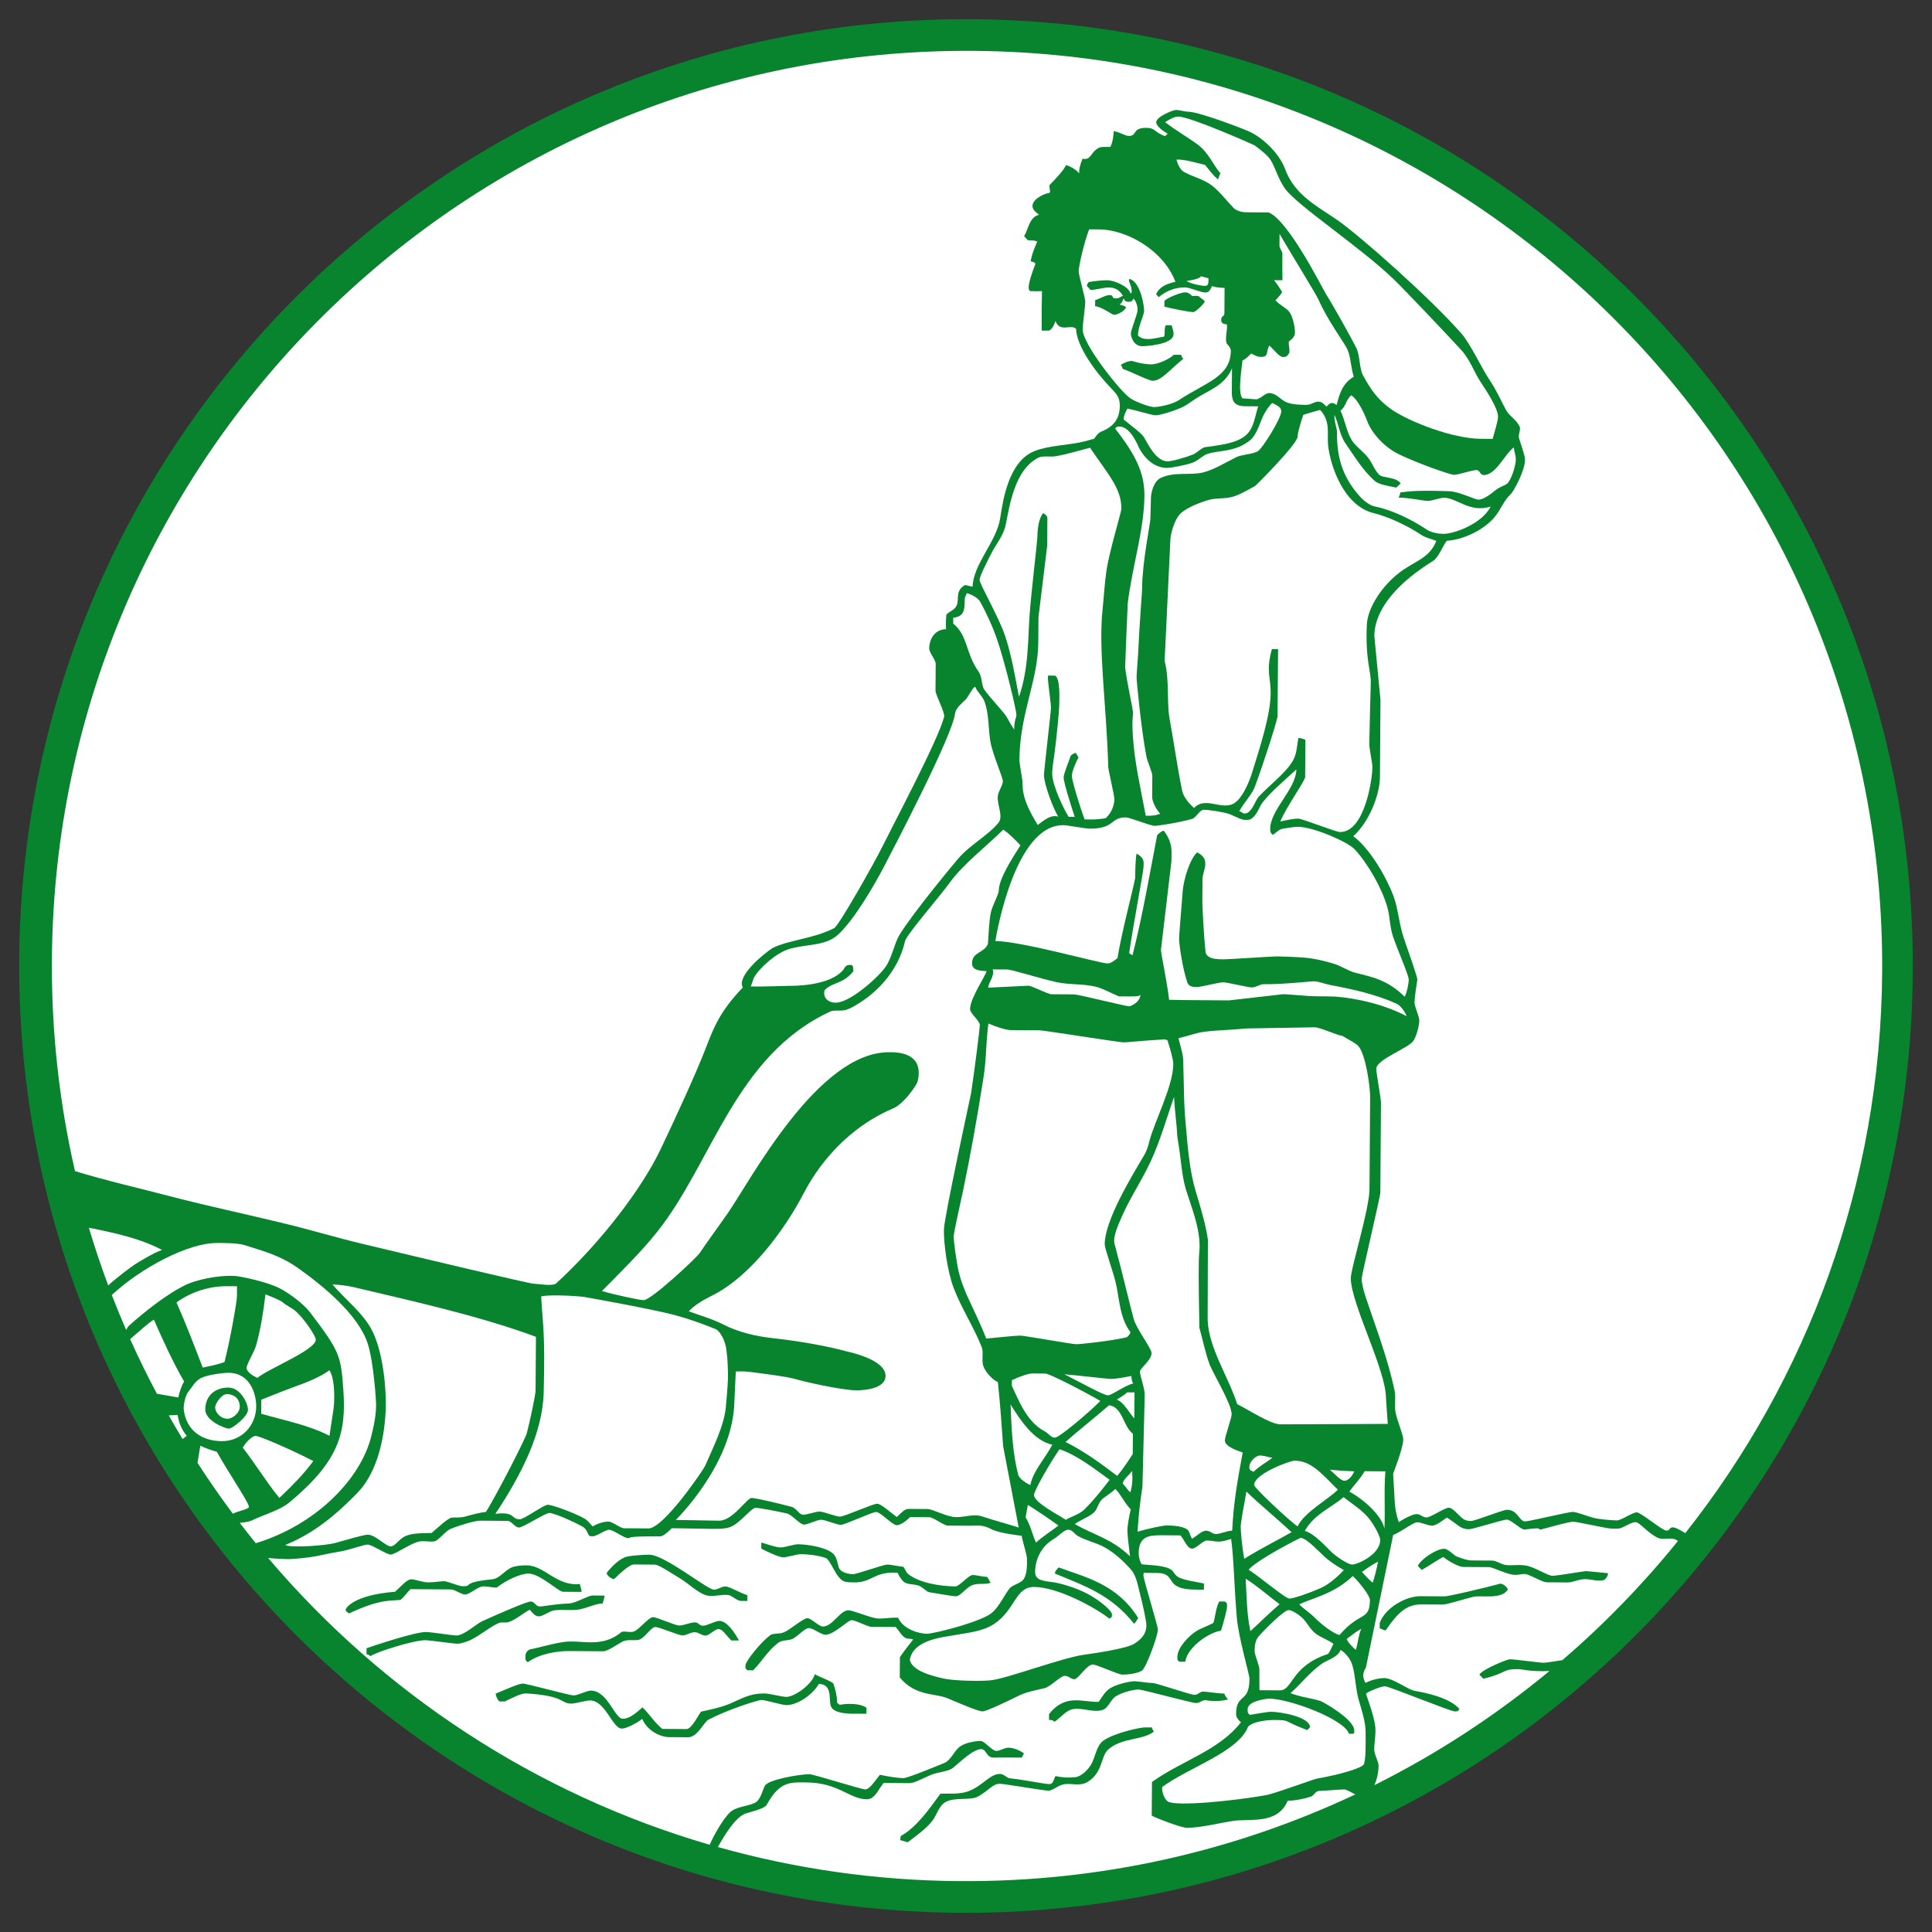
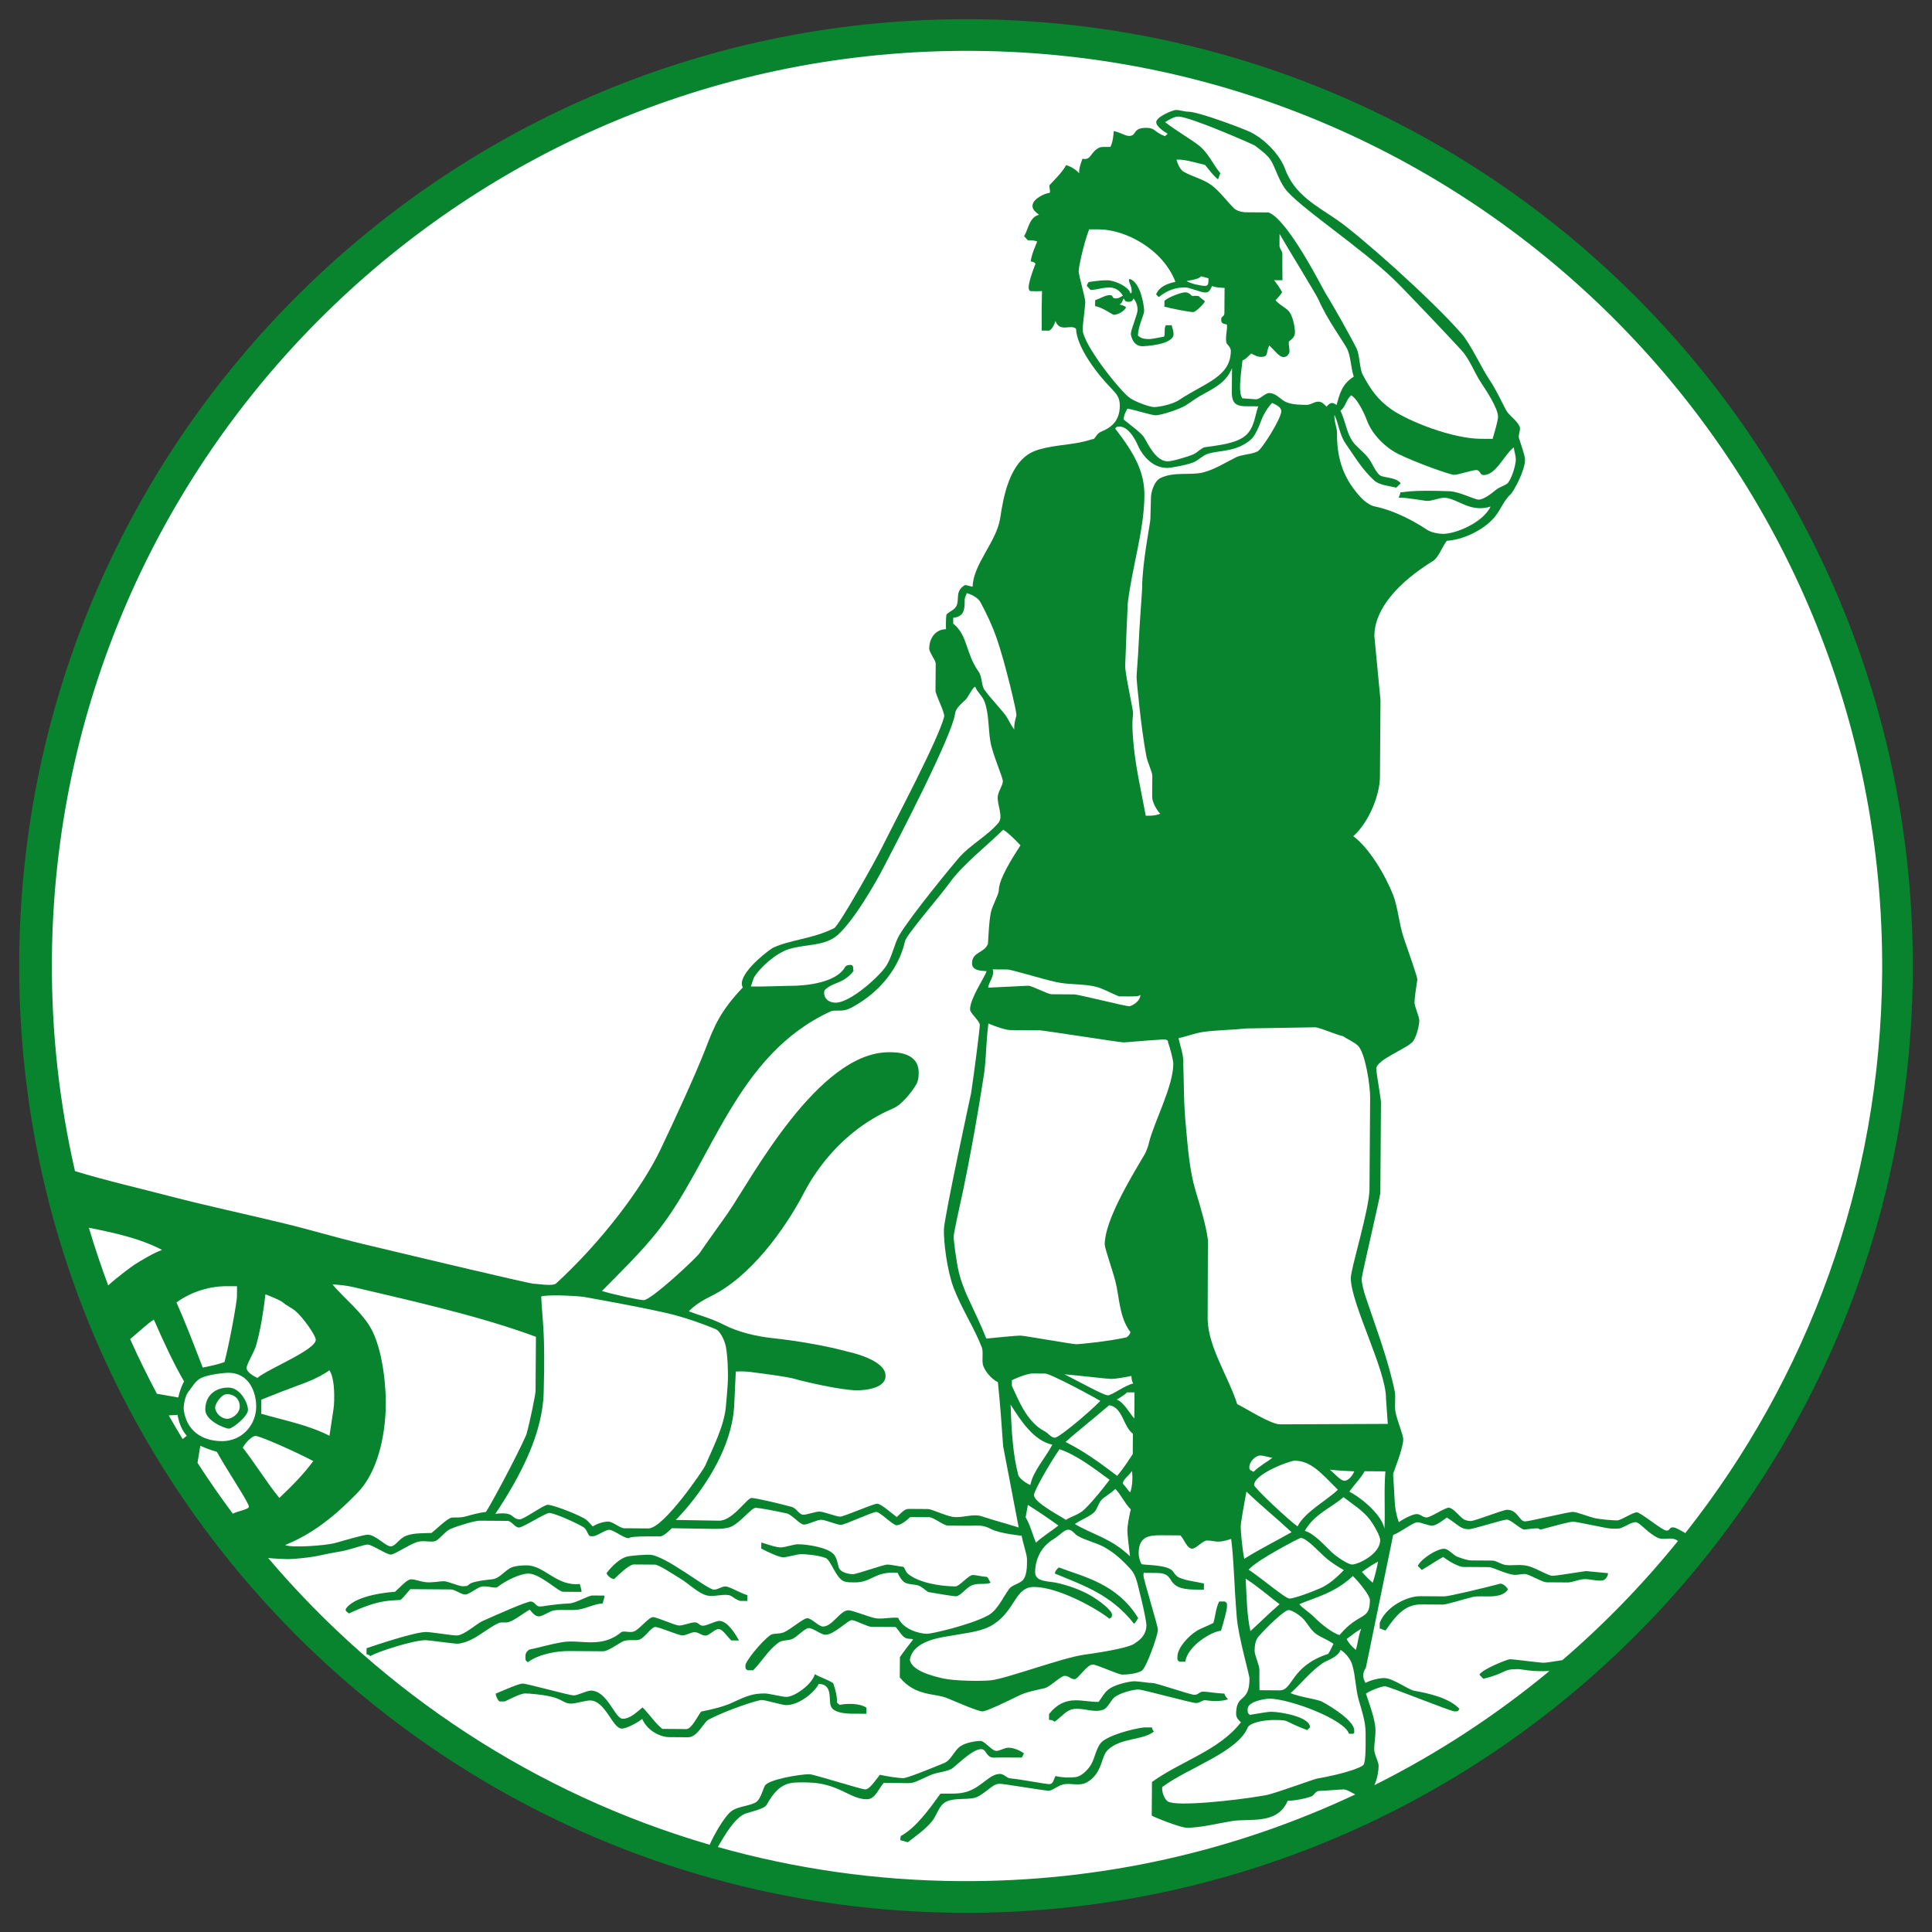
<svg xmlns="http://www.w3.org/2000/svg" xmlns:ns1="http://www.serif.com/" width="120" height="120" viewBox="0 0 260 260" version="1.1" xml:space="preserve" style="fill-rule:evenodd;clip-rule:evenodd;stroke-linejoin:round;stroke-miterlimit:2;">
  <rect x="0" y="0" width="260" height="260" fill="#333333" stroke="none" />
  <g id="Ebene-1" ns1:id="Ebene 1">
    <path d="M130.888,2.586c-70.369,-0.49 -127.813,56.158 -128.302,126.526c-0.49,70.37 56.159,127.812 126.528,128.303c70.37,0.488 127.811,-56.16 128.3,-126.53c0.488,-70.368 -56.157,-127.809 -126.526,-128.299" style="fill:#08832e;" />
    <path d="M72.829,174.485c0.49,-0.262 4.182,-0.155 5.754,0.048c0,0 9.443,1.663 12.475,2.514c1.764,0.48 3.623,1.161 5.22,1.807c0.579,0.226 1.164,1.329 1.377,2.242c0.188,0.858 0.29,2.458 0.287,3.011c-0.004,0.553 0.16,0.812 -0.258,5.201c-0.239,2.596 -1.675,5.381 -2.798,7.97c-0.198,0.468 -5.576,8.426 -7.619,8.411l-3.26,-0.022c-0.553,-0.004 -1.568,-0.893 -2.121,-0.898c-0.553,-0.004 -1.376,0.193 -2.115,0.648c-0.286,-0.256 -0.644,-0.791 -1.139,-1.071c-1.46,-0.811 -4.355,-1.84 -4.907,-1.843c-0.553,-0.004 -3.219,1.965 -3.771,1.961c-1.215,-0.008 -0.583,-1.083 -3.292,-0.736c3.49,-5.235 6.384,-10.929 6.505,-16.369c0.222,-8.176 -0.156,-9.275 -0.338,-12.874" style="fill:#fff;" />
    <path d="M145.17,31.77c-0.437,1.641 -1.113,4.479 -1.117,5.031c-0.015,2.099 1.094,1.61 1.078,3.875c-0.004,0.552 -0.234,1.522 -0.092,2.52l-1.169,-0.655c-0.189,0.003 -0.533,0.161 -0.883,0.658c-0.079,-0.771 -0.294,-1.657 -0.281,-2.277l-0.347,-0.377c-0.524,0.572 -0.956,2.033 -1.36,2.641c-0.08,-0.772 0.148,-1.654 0.18,-5.147c-0.197,-0.186 -0.636,-0.411 -0.821,-0.609c-0.177,0.007 -0.544,0.414 -0.9,0.651c0.402,-1.888 0.864,-5.063 0.867,-5.615c0.005,-0.718 0.057,-1.273 -1.496,-1.028c-0.144,-1.35 1.771,-1.922 2.627,-2.721c-0.407,-0.367 -1.041,-0.351 -1.534,-0.633c0.562,-1.621 2.086,-1.218 2.889,-1.836c-0.01,-0.175 -0.388,-0.52 -0.886,-0.815c0.462,-0.749 1.351,-1.405 1.879,-2.114c0.693,0.644 1.096,1.224 1.756,1.338c0.939,-0.399 0.471,-1.74 0.615,-2.175c0.935,-0.242 1.819,-0.236 2.63,-0.388c-0.188,-0.264 -0.557,-0.733 -1.319,-0.801c0.878,-1.188 3.604,0.42 3.621,-2.028c0.455,-0.09 1.112,0.136 1.528,0.065c0.421,-0.342 0.607,-1.249 1.161,-1.246c1.187,0.009 2.996,2.01 3.521,2.014c0.553,0.004 1.11,-0.655 1.663,-0.652c0.552,0.004 1.712,0.915 2.411,1.498c-1.011,-0.165 -2.638,-0.615 -3.192,-0.619c-0.883,-0.006 -0.994,0.131 -0.999,0.877c-0.007,0.884 0.507,2.365 1.691,3.037c0.962,0.559 2.351,0.601 3.314,1.271c1.236,0.865 2.004,2.421 3.295,3.424c0.715,0.558 2.085,0.033 3.076,0.592c1.019,0.56 2.695,2.161 2.691,2.713c-0.004,0.552 -0.019,1.056 0.195,1.523l-0.02,2.75c-0.684,0.142 -1.314,0.526 -1.316,0.802c-0.004,0.553 0.857,1.271 1.312,2.009c-0.255,0.286 -0.555,0.317 -0.918,0.281c0.031,0.144 -0.19,0.142 -0.194,0.694c-0.004,0.553 1.484,1.575 2.315,2.111c0.095,0.653 0.306,1.519 0.474,2.313l-0.541,-0.439c-0.176,0.008 -0.542,0.194 -0.739,0.378c0.004,0.4 0.21,1.015 0.393,1.597c-0.581,-0.458 -0.944,-0.869 -1.495,-0.874c-0.883,-0.006 -1.369,0.829 -1.132,1.502l-1.931,-0.013c-0.146,-0.52 -0.463,-1.183 -1.543,-1.106c-0.058,-1.13 0.786,-2.382 -0.671,-3.139c0.224,-0.739 0.458,-3.355 0.462,-3.906c0.003,-0.553 0.045,-0.244 -0.163,-0.403c-0.649,-0.275 -1.282,-0.492 -1.984,-0.594c-0.472,-0.612 -0.931,-1.456 -1.483,-1.46c-0.554,-0.004 -0.887,0.436 -1.439,0.432c-0.553,-0.004 -0.657,-0.888 -1.209,-0.892c-0.553,-0.004 -0.586,0.184 -0.888,0.435c-0.297,-0.255 -1.075,-1.101 -1.349,-1.463c-0.355,-0.499 -0.801,-1.367 -1.351,-1.841c-0.988,-0.836 -2.362,-1.739 -3.492,-2.217c-1.459,-0.618 -4.257,-1.181 -4.811,-1.185c-0.552,-0.004 -0.444,0.439 -0.997,0.435c-0.553,-0.004 -0.988,-0.891 -1.54,-0.895c-0.554,-0.004 -0.697,0.184 -1.109,0.545c0.187,0.144 0.628,0.368 1.098,0.892c-0.256,0.297 -0.479,0.738 -0.669,0.879c0.188,0.144 0.33,0.334 0.638,0.38" style="fill:#08832e;" />
    <path d="M176.063,136.914l-25.762,2.029c-0.552,-0.004 -9.41,-1.389 -9.962,-1.393l-4.142,-0.03c-0.913,-0.005 -4.331,-0.997 -4.325,-1.798c0.003,-0.553 0.482,-1.274 0.517,-1.793c0.521,-0.03 5.545,-0.15 5.545,-0.15c0.554,0 1.781,0.674 2.692,0.818c1.738,0.288 3.812,0.275 5.743,0.62c1.766,0.316 5.166,1.304 5.717,1.308c3.234,0.023 1.979,-2.407 3.811,-4.39c0.487,1.376 0.047,2.75 0.893,3.915c0.403,0.071 0.934,0.294 1.486,0.298c0.553,0.004 1.082,-0.601 1.552,-0.597c1.326,0.009 2.862,0.24 6.4,-0.011c2.019,-0.124 5.761,-1.065 6.313,-1.061c0.553,0.004 3.209,0.493 4.756,0.613c1.105,0.091 2.474,-0.313 3.77,-0.055c2.015,0.401 4.04,0.944 5.971,1.593c0.688,0.226 1.541,0.839 2.266,1.105l-0.005,0.7c0.002,1.327 -2.096,1.764 -2.706,2.145c-0.472,0.303 -1.136,0.834 -1.91,1.027c0.423,-1.983 -6.52,-4.879 -8.621,-4.893" style="fill:#08832e;" />
    <path d="M98.796,189.334l0.225,-4.759c0.863,-0.053 1.695,-0.005 2.579,0.139c0.662,0.088 4.238,0.53 5.314,0.841c1.129,0.34 6.228,1.532 8.356,1.547c1.187,0.007 4.171,-0.272 3.882,-2.183c-0.302,-2.01 -4.842,-2.967 -4.98,-2.995c-3.061,-0.851 -7.127,-1.51 -10.136,-1.836c-2.208,-0.235 -4.646,-0.789 -6.656,-1.825c-1.651,-0.839 -3.291,-1.26 -4.687,-1.79c0.698,-0.763 1.783,-1.452 3.002,-2.051c5.295,-2.588 9.948,-8.993 12.529,-13.957c0.172,-0.228 3.623,-7.766 11.992,-11.312c1.094,-0.463 2.446,-2.113 3.118,-3.269c0.225,-0.385 0.296,-0.938 0.3,-1.489c0.019,-2.874 -3.213,-2.786 -3.96,-2.79c-9.585,-0.068 -18.619,17.159 -21.773,21.724c-0.836,1.209 -2.882,4.004 -3.72,5.27c-0.502,0.742 -6.563,6.376 -7.558,6.369c-0.552,-0.004 -3.779,-0.693 -5.622,-1.226c2.477,-2.521 5.193,-5.144 7.423,-7.946c7.469,-9.369 10.538,-23.829 23.397,-29.705c0.387,-0.164 1.134,-0.028 1.797,-0.136c0.664,-0.105 1.592,-0.69 2.176,-1.073c2.525,-1.611 5.149,-4.431 6.003,-8.237c0.236,-0.918 4.74,-6.079 5.979,-7.814c1.764,-2.469 4.942,-4.921 7.235,-7.175c0.733,0.465 1.626,1.369 2.317,2.104c-1.135,1.776 -2.904,4.521 -2.915,6.068c-0.003,0.552 -0.901,2.086 -1.074,2.996c-0.256,1.297 -0.293,2.858 -0.388,4.201c-0.511,1.256 -2.132,1.066 -2.143,2.613c-0.007,1.049 1.374,1.003 1.962,1.054c-0.212,0.76 -2.215,3.639 -2.225,5.131c-0.004,0.553 1.315,1.556 1.311,2.11c-0.004,0.551 -0.706,6.088 -1.17,9.18c0,-0 -3.606,16.63 -3.658,18.319c-0.049,1.688 0.412,5.516 1.314,7.907c1.086,2.826 2.726,5.268 3.784,7.982c0.217,0.61 0.023,1.57 0.128,2.234c0.133,0.773 1.084,1.997 2.036,2.453c0.304,2.873 0.506,5.752 0.707,8.618l2.095,10.942c-1.321,-0.43 -3.552,-1.025 -4.958,-1.505c-1.239,-0.421 -2.665,0.29 -3.963,0.06c-1.13,-0.202 -2.764,-1.04 -3.316,-1.044l-2.597,-0.017c-0.552,-0.004 -1.058,0.623 -1.573,1.092c-0.954,-0.69 -2.097,-1.782 -2.649,-1.787c-0.553,-0.004 -4.432,1.738 -4.984,1.735c-0.553,-0.004 -2.205,-0.678 -2.758,-0.682c-0.552,-0.003 -1.661,0.43 -2.213,0.426c-0.553,-0.004 -0.851,-0.866 -1.568,-1.064c-1.681,-0.454 -4.825,-1.19 -5.378,-1.194c-0.608,-0.004 -2.535,3.076 -4.359,3.06l-5.835,-0.102c0.335,-0.316 7.325,-7.32 7.855,-15.212" style="fill:#fff;" />
-     <path d="M98.452,179.719c6.561,2.623 13.078,1.156 19.583,5.025c0.011,0.497 -0.686,1.266 -1.238,1.262l-3.26,-0.022c-0.552,-0.004 -4.495,-0.974 -6.674,-1.541c-2.619,-0.681 -5.375,-0.458 -7.953,-1.703c-0.067,-0.939 -0.278,-2.026 -0.458,-3.021m-88.173,-20.742c6.84,1.991 14.12,4.04 20.706,5.353c2.815,0.543 5.732,1.061 8.599,1.826c0.855,0.227 17.097,4.65 23.826,6.354c2.552,0.649 7.119,1.545 8.191,1.782c-0.036,2.817 0.323,3.827 0.156,4.114c-8.972,-2.88 -18.055,-4.631 -27.072,-6.904c-1.104,-0.284 -2.258,-0.472 -3.276,-1.115c-0.41,-0.255 -0.759,-0.612 -1.081,-0.913c-0.242,-0.225 -5.58,-3.38 -10.772,-3.302c-0.552,0.009 -2.602,-0.095 -3.682,0.257c-0.885,0.269 -1.85,0.811 -2.403,0.807c-0.552,-0.004 -10.585,-3.169 -11.139,-3.173c-0.292,-0.002 -0.51,0.009 -0.692,0.06c-0.489,-1.701 -0.943,-3.417 -1.361,-5.146" style="fill:#08832e;" />
    <path d="M133.583,130.457l1.945,0.014c0.552,-0.023 4.462,1.221 6.668,1.706c1.71,0.371 3.594,0.191 5.302,0.619c0.91,0.225 1.999,0.847 3.08,1.291c2.19,0.012 2.553,0.047 2.905,-0.191c-0.144,1.113 -1.416,1.525 -1.499,1.525c-0.551,-0.004 -6.867,-1.596 -7.419,-1.6l-3.04,-0.02c-0.551,-0.005 -2.588,-1.124 -3.14,-1.148l-5.411,0.263c0.09,-0.771 0.929,-1.661 0.609,-2.459" style="fill:#fff;" />
-     <path d="M153.41,184.605c0.004,-0.525 1.558,-1.509 1.564,-2.531c0.004,-0.552 -2.055,-3.304 -2.399,-4.547c-0.463,-1.678 -1.623,-6.61 -2.579,-10.109c-0.276,-1.012 0.55,-2.711 1.056,-3.87c1.039,-2.367 2.686,-4.817 3.808,-7.268c1.29,-2.781 2.107,-5.718 3.134,-8.661c0.082,1.657 0.407,4.207 0.403,4.759c-0.004,0.553 0.172,1.331 0.224,1.746c0.318,1.963 0.41,4.049 0.977,5.959c0.784,2.547 2.093,5.612 1.796,8.455c-0.117,1.103 -0.101,3.858 0.013,10.141c0.428,1.532 0.799,3.352 1.341,4.847c0.461,1.273 3.009,5.391 2.999,6.799c-0.004,0.552 -0.905,2.977 -0.909,3.53c-0.006,0.912 2.193,1.536 2.401,1.612c-0.786,4.194 -1.246,6.963 -1.415,10.518c-0.74,0.025 -1.627,0.462 -2.179,0.457c-0.551,-0.004 -0.77,-0.445 -1.324,-0.45c-0.552,-0.004 -1.157,0.636 -1.913,1.088c-0.288,-0.501 -0.326,-1.065 -0.683,-1.288c-0.77,-0.475 -2.149,-0.495 -2.702,-0.499c-0.551,-0.004 -2.509,0.418 -3.941,0.833c0.199,-2.968 0.432,-4.52 0.663,-6.059l0.307,-12.364c0.005,-0.885 -0.645,-2.546 -0.642,-3.099" style="fill:#fff;" />
    <path d="M184.152,197.083c-3.065,-0.021 -6.175,-0.93 -9.292,-1.559c-1.932,-0.4 -4.218,-0.525 -6.177,-0.842c-0.635,-0.087 -1.578,-0.381 -2.51,-0.882c0.222,-0.955 0.459,-2.081 0.961,-3.013c0.955,0.221 2.041,1.006 3.171,1.484c1.487,0.619 4.151,0.767 4.703,0.771l12.089,-0.35c0.256,0.246 0.288,0.215 0.284,0.767c-0.003,0.553 -0.459,2.229 -0.726,3.395c-0.733,0.02 -1.95,0.233 -2.503,0.229m-34.497,-12.616c-0.554,-0.003 -7.841,-0.718 -8.394,-0.721c-0.552,-0.005 -2.102,-0.155 -2.96,0.032c-1.133,0.241 -3.014,1.032 -3.567,1.029c-1.022,-0.008 -1.427,-1.337 -1.424,-1.78c0.004,-0.552 0.23,-1.214 0.258,-1.725c1.172,-0.251 3.073,-0.461 3.625,-0.457c0.552,0.004 6.954,1.153 7.506,1.157c1.464,0.011 7.522,-0.662 8.426,-1.487c0.298,0.505 0.528,0.886 0.524,1.438c-0.011,1.631 -2.974,2.522 -3.994,2.514" style="fill:#08832e;" />
    <path d="M186.518,188.177c0.044,-3.756 -4.755,-12.796 -4.731,-16.193c0.008,-1.328 2.494,-9.239 2.513,-11.945l0.086,-12.32c0.012,-1.659 -0.654,-5.994 -1.614,-6.969c-0.493,-0.502 -1.473,-0.907 -2.04,-1.308c-1.235,-0.291 -2.559,-0.964 -3.674,-1.195l-9.3,0.157c-1.995,0.208 -4.014,0.221 -5.758,0.457c-1.132,0.159 -2.218,0.593 -3.398,0.855c0.201,0.973 0.604,2.029 0.626,2.941c0.136,4.201 0.045,5.561 0.379,9.072c0.257,2.874 0.489,5.882 1.325,8.649c0.568,1.856 1.39,4.614 1.622,6.484l-0.034,10.735c0.113,3.761 2.771,7.622 3.982,11.372c1.139,0.531 4.483,2.719 5.782,2.713l14.477,-0.06l-0.243,-3.445Zm-34.911,-8.207c-2.232,0.515 -6.236,0.932 -6.789,0.928c-0.552,-0.004 -6.953,-1.155 -7.505,-1.158c-0.553,-0.003 -2.532,0.204 -4.592,0.395c-0.695,-1.829 -1.674,-3.789 -2.599,-5.813c-0.354,-0.831 -0.822,-1.988 -1.09,-3.122c-0.349,-1.494 -0.692,-4.23 -0.689,-4.782c0.004,-0.553 0.862,-4.298 1.29,-6.312c0.971,-4.662 1.915,-9.913 2.669,-14.777c0.228,-1.23 0.353,-2.866 0.416,-4.192c0.155,-2.43 0.241,-2.866 0.297,-3.401c0.989,0.444 2.4,0.884 2.954,0.888l3.921,0.028c0.554,0.004 10.734,1.621 11.288,1.625c0.552,0.004 2.204,-0.204 5.524,-0.404c0.224,0.003 0.547,0.155 0.47,0.336c0.293,0.849 0.73,2.436 0.726,2.989c-0.021,3.01 -2.571,7.769 -3.253,10.5c-0.085,0.414 -0.325,1.188 -0.688,1.792c-1.789,3.028 -5.267,8.749 -5.29,11.954c-0.003,0.551 1.024,3.375 1.426,4.953c0.54,1.993 0.5,4.855 2.023,6.858c0.004,0.258 -0.272,0.569 -0.509,0.715" style="fill:#fff;" />
    <path d="M161.012,127.828c0.593,2.131 2.031,2.366 3.827,2.378c0.553,0.004 3.346,-0.419 3.899,-0.415l6.352,0.044c0.552,0.004 6.457,1.596 9.621,2.629c-4.481,-0.329 -5.265,-1.272 -8.607,-1.295l-8.29,0.383c-0.553,-0.003 -1.345,0.017 -2.008,-0.098c-0.441,-0.085 -0.972,-0.585 -1.523,-0.588c-0.553,-0.004 -1.249,0.653 -1.801,0.634l-1.816,-0.012c-0.242,-1.852 -0.884,-4.742 -0.882,-5.295c0.004,-0.553 0.464,-2.986 0.831,-7.729c0.1,0.995 0.312,2.433 0.307,2.986c-0.004,0.552 -0.083,1.762 -0.125,2.861c0.098,1.107 -0.082,2.466 0.215,3.517m-9.452,5.158c-0.552,-0.003 -2.449,-1.013 -3.661,-1.298c-1.71,-0.4 -3.842,-0.166 -5.525,-0.62c-3.336,-0.88 -6.591,-1.727 -10.007,-1.82c0.248,-0.339 0.914,-0.776 1.618,-1.463l2.886,0.02c0.554,0.001 11.831,2.952 12.384,2.956c0.553,0.004 1.474,-0.503 2.388,-0.939c0.389,-0.19 1.289,0.149 1.735,-0.401c0.696,-0.824 0.761,-2.768 0.764,-3.321l0.481,-3.027c0.005,-0.636 1.464,-5.442 1.543,-7.284c0.342,0.247 0.371,0.658 0.367,1.21c-0.003,0.553 -0.925,5.966 -1.113,9.058c-0.033,0.885 -0.073,2.535 -0.077,3.089c-0.003,0.552 -0.456,1.995 -0.566,2.932c-1.071,0.472 -2.664,0.912 -3.217,0.908" style="fill:#08832e;" />
    <path d="M168.99,53.735l-1.806,-0.134c-0.499,-0.784 -0.304,-2.39 0.026,-5.116c0.298,-0.029 0.664,-0.436 1.169,-0.906c0.508,0.236 0.789,0.447 1.341,0.45c1.049,0.008 0.622,-0.649 1.096,-1.537c0.755,0.699 1.335,1.555 1.887,1.558c0.552,0.004 0.683,-0.385 0.812,-0.586c0.08,-0.422 -0.136,-1.082 -0.064,-1.51c0.42,-0.306 0.817,-0.656 0.821,-1.208c0.004,-0.553 -0.216,-1.957 -0.708,-2.706c-0.383,-0.582 -1.222,-0.876 -1.913,-1.621c0.255,-0.298 0.68,-0.709 0.892,-1.1c-0.206,-0.393 -0.624,-1.031 -1.086,-1.614l1.131,0.008c-0.028,-1.045 -0.014,-2.923 -0.01,-3.476c0.004,-0.552 -0.438,-0.749 -0.391,-1.301l0.01,-1.461c1.039,1.834 4.891,8.059 5.231,8.83c1.222,2.765 3.26,5.51 3.806,6.536c0.546,0.998 0.516,2.453 0.946,3.855c-1.6,0.957 -1.946,2.458 -2.303,3.807c-0.545,-0.382 -0.829,-0.402 -1.357,0.218c-0.304,-0.256 -0.555,-0.667 -1.107,-0.671c-0.553,-0.004 -0.998,0.435 -1.55,0.432c-0.553,-0.004 -1.864,0.006 -2.69,-0.331c-0.911,-0.366 -1.361,-1.245 -2.383,-1.252c-0.552,-0.004 -1.248,0.875 -1.8,0.836" style="fill:#fff;" />
    <path d="M200.006,62.605c-0.553,-0.004 -0.66,-0.447 -1.213,-0.45c-0.553,-0.005 -2.325,0.646 -2.878,0.643c-0.552,-0.004 -4.818,-1.317 -6.884,-2.353c-1.045,-0.532 -1.81,-1.299 -2.606,-2.023c-1.949,-1.782 -1.685,-4.048 -4.246,-6.435c-0,-0 0.442,-0.001 0.523,-0.327c3.896,6.013 8.97,6.5 13.49,7.967c1.268,0.396 3.388,0.544 3.94,0.548c2.128,0.015 2.192,-1.263 2.418,-3.512c0.337,0.249 0.81,0.44 0.806,0.993c-0.004,0.58 -2.466,4.955 -3.35,4.949" style="fill:#08832e;" />
    <path d="M162.629,37.449l-1.002,-0.271c-0.311,0.439 -1.612,0.556 -1.94,0.639c0.497,0.348 1.923,0.654 2.475,0.657c0.553,0.004 0.446,-0.549 0.467,-1.025m-16.575,3.189c-0.005,0.553 -0.356,3.108 -0.36,3.661c-0.014,2.044 5.142,8.436 6.379,9.274c0.881,0.586 2.683,1.204 3.237,1.208c0.551,0.003 2.39,-0.302 3.388,-0.967c3.435,-2.293 6.915,-3.078 6.94,-6.587c0.003,-0.552 -0.549,-0.853 -0.603,-1.129c-0.159,-0.885 0.18,-1.761 0.071,-2.432c-0.42,-0.09 -0.769,-0.094 -0.765,-0.646c0.004,-0.553 0.444,-0.356 0.433,-0.909l0.022,-3.365c-0.535,-0.036 -1.149,-0.028 -1.678,-0.258c-0.344,0.721 -0.464,0.874 -0.963,0.871c-0.551,-0.004 -2.094,-0.678 -2.646,-0.681c-1.355,-0.01 -2.465,0.419 -3.576,1.301l-0.348,-0.361c0.357,-0.932 1.325,-1.43 2.598,-1.691c-1.712,-4.45 -6.797,-7.041 -10.248,-7.056l-1.362,-0.009c-0.717,1.825 -1.409,5.064 -1.413,5.615c-0.004,0.553 0.897,3.609 0.894,4.161m21.438,14.032l1.833,0.013c-0.441,1.227 -0.505,2.785 -1.59,3.827c-1.335,1.261 -4.128,1.437 -5.594,1.675c-0.444,0.08 -1.03,0.731 -1.53,0.949c-1.051,0.435 -2.923,0.956 -3.475,0.952c-1.521,-0.011 -2.54,-2.118 -3.141,-3.172c-0.327,-0.61 -2.032,-1.834 -2.777,-2.457c-0.007,-0.49 0.229,-0.979 0.505,-1.469c1.173,0.219 3.246,0.895 3.8,0.899c0.551,0.003 2.467,-0.552 3.714,-1.151c0.499,-0.245 1.172,-0.765 1.644,-1.065c1.72,-1.149 3.956,-1.761 4.914,-4.12l-0.023,3.396c0.039,1.215 0.505,1.689 1.72,1.723" style="fill:#fff;" />
    <path d="M153.215,60.13c0.817,1.636 2.175,2.828 3.804,2.838c0.553,0.005 2.451,-0.335 3.504,-0.713c0.692,-0.245 1.307,-0.96 2.001,-1.176c1.521,-0.514 3.721,-0.203 5.722,-1.846c0.945,-0.767 1.458,-2.777 1.821,-3.41c0.28,-0.495 0.633,-1.124 1.139,-1.594c0.507,0.235 1.229,0.56 1.226,1.112c-0.007,0.967 -2.553,5.052 -3.19,5.406c-0.803,0.41 -2.078,0.403 -2.881,0.783c-1.386,0.682 -2.878,1.645 -4.456,2.049c-1.688,0.43 -3.899,-0.145 -5.729,0.754c-0.942,0.463 -1.28,2.047 -1.284,2.599c-0.003,0.552 -0.076,2.373 -0.08,2.926c-0.004,0.552 -1.106,5.862 -1.111,9.331c-0,0.552 -0.345,4.463 -0.542,8.882c-0.032,0.69 -0.199,2.494 -0.204,3.047c-0.004,0.552 0.64,7.11 1.306,10.595c0.16,0.913 0.816,2.155 0.812,2.707l-0.019,2.816c-0.004,0.554 0.399,1.5 1.08,2.288c-0.323,0.066 -0.546,0.286 -1.942,0.251c-0.676,-3.605 -1.509,-7.132 -1.733,-10.697c-0.15,-2.211 0.018,-2.55 0.022,-3.101c0.004,-0.553 -0.855,-4.193 -1.064,-6.192c0.274,-7.519 0.347,-8.064 0.351,-8.582c0.582,-4.907 2.21,-9.857 2.242,-14.498c0.021,-3.15 -1.263,-5.576 -3.914,-9.002c-0,-0 0.002,-0.307 0.554,-0.303c1.492,0.01 2.51,2.619 2.565,2.73" style="fill:#fff;" />
    <path d="M152.83,64.785c0.189,0.637 0.076,1.691 0.072,2.243c-0.04,5.774 -1.163,4.257 -2.076,12.373c-0.47,4.169 -0.499,8.383 -0.502,8.935c-0.024,3.481 1.739,7.66 1.027,10.949l1.689,9.783c-0.493,0.266 -1.167,-0.174 -1.927,0.03c-0.257,-2.071 -1.117,-5.488 -1.113,-6.04l0.037,-5.358c0.004,-0.553 -0.625,-5.499 -0.787,-13.909c0.634,-3.735 1.058,-8.443 2.217,-12.164c0.198,-0.606 0.533,-1.842 0.536,-2.395c0.043,-6.077 -4.148,-7.211 -4.134,-9.311c0.004,-0.552 0.48,-0.737 0.78,-0.989c0.532,0.028 0.842,0.031 1.172,0.31c1.649,1.336 2.495,3.881 3.009,5.543m3.182,40.078c-0.213,-1.106 -0.703,-2.415 -0.861,-3.549c-0.447,-3.29 -1.092,-9.858 -1.089,-10.409c0.004,-0.553 0.005,-0.249 0.064,-0.475c-0.053,-1.355 0.268,-3.501 0.723,-13.551c0.247,-2.377 0.619,-4.75 1.271,-7.204c0.226,-0.828 -0.128,-2.073 -0.124,-2.625c0.01,-1.381 2.363,-2.249 3.662,-2.24c2.431,0.017 4.703,-0.92 7.255,-2.366c0.555,-0.299 1.659,-0.127 2.437,-0.563c2.994,-1.637 2.584,-4.833 5.02,-6.731c-0.179,1.004 -0.095,2.338 -0.736,3.246c-2.595,3.711 -7.083,7.927 -11.116,7.76c-1.436,-0.038 -2.981,1.231 -4.369,2.161c-1.11,0.738 -1.238,2.096 -1.383,3.173c-0.349,2.401 -0.616,4.862 -1.073,7.28c-0.001,0.211 0.219,0.437 -0.063,9.265c0.21,1.316 0.637,3.686 0.633,4.238l-0.028,3.923c-0.004,0.552 1.49,8.325 1.486,8.877c-0.01,1.409 0.939,2.446 1.721,4.271c-0.978,0.044 -1.559,0.298 -2.663,0.18c0.223,-0.109 0.028,-0.148 0.031,-0.701c0.004,-0.552 -0.431,-0.742 -0.593,-1.296c-0.271,-0.83 -0.018,-1.806 -0.205,-2.664" style="fill:#08832e;" />
-     <path d="M146.689,60.252c-1.617,0.429 -3.158,0.884 -4.486,1.124c-0.858,0.16 -1.881,-0.085 -2.464,0.214c-3.214,1.635 -3.858,6.432 -4.4,9.052c-0.287,1.407 -1.308,2.615 -1.868,3.716c-0.532,1.046 -1.637,3.132 -1.638,3.684c-0.005,0.553 2.54,4.916 3.406,7.464c0.867,2.547 1.365,5.516 1.888,8.264c1.329,-3.769 1.196,-7.803 1.44,-11.143c0.214,-2.899 1.035,-9.834 1.04,-10.387c0.007,-1.105 0.207,-2.572 0.796,-3.199c0.14,0.19 0.55,0.225 0.547,0.777l-0.026,3.64l-1.172,9.604l-0.022,3.351c-0.037,5.248 -2.498,9.595 -2.542,15.866c-0.003,0.552 0.425,2.543 0.421,3.097c-0.013,1.85 0.682,3.403 2.04,5.647c0.978,-0.734 1.761,-1.401 2.769,-1.13c-0.659,-0.993 -1.937,-4.415 -1.929,-5.602c0.004,-0.553 0.942,-8.502 0.947,-9.055c0.003,-0.552 -0.418,-3.427 -0.414,-3.98c0.004,-0.553 0.165,-0.338 0.165,-0.338l0.805,0.004c0.745,0.415 0.555,3.383 0.551,4.101c-0.003,0.532 -0.317,4.041 -0.682,6.782c-0.055,0.21 -0.262,1.72 -0.265,2.272c-0.012,1.574 1.613,4.934 2.222,5.84l0.81,0.005c-0.636,-1.889 -1.495,-4.729 -1.49,-5.281c0.005,-0.553 0.673,-2.062 0.947,-2.927c0.157,-0.204 0.513,-0.379 0.691,-0.385c0.183,0.198 0.183,0.419 0.371,0.581c-0.438,0.813 -0.898,1.965 -0.903,2.517c-0.003,0.552 1.035,4.014 1.719,5.846l0.926,0.007c0.553,0.016 1.424,-0.081 1.904,-0.175c0.958,-0.86 1.172,-1.992 1.175,-2.544c0.003,-0.553 -0.813,-3.849 -0.828,-4.401c-0.216,-8.006 -1.347,-15.663 -0.762,-21.128c0.189,-1.761 0.272,-3.553 0.532,-5.291c0.405,-2.677 1.989,-7.738 1.993,-8.29c0.018,-2.706 -1.674,-4.466 -4.215,-8.199m42.34,73.878c0.306,-0.5 0.548,-1.764 0.552,-2.316c0.004,-0.551 -1.498,-3.968 -2.121,-5.797c-0.434,-1.273 -0.394,-2.677 -0.772,-3.978c-0.756,-2.602 -2.637,-5.864 -4.393,-7.755c-0.93,-1 -5.554,-3.001 -7.6,-3.016c-0.553,-0.004 -1.456,0.158 -2.12,0.264c-0.47,0.079 -0.918,0.612 -1.294,0.819c-0.16,-0.191 -0.349,-0.225 -0.345,-0.777c0.019,-2.652 3.435,-5.274 3.526,-8.032c-1.68,1.558 -3.413,2.993 -4.528,4.421c-0.445,0.55 -0.71,1.579 -1.376,2.099c-0.389,0.301 -0.486,0.276 -1.038,0.273c-0.553,-0.004 -1.65,-0.671 -2.257,-0.84c-0.966,-0.284 -2.707,-0.521 -3.26,-0.525c-0.552,-0.004 -1.059,1.102 -1.585,1.237c-1.689,0.485 -4.506,0.93 -5.059,0.927c-0.553,-0.004 -3.308,-1.128 -3.859,-1.132c-2.099,-0.015 -1.447,1.537 -4.873,1.513c-0.552,-0.004 -2.98,-0.463 -3.532,-0.467c-6.464,-0.045 -8.938,14.392 -9.144,15.587c3.704,0.067 14.043,3.012 15.092,3.019c0.553,0.004 0.945,-0.452 1.34,-0.703c0.566,-3.577 2.382,-10.321 2.386,-10.873c0.004,-0.553 0.013,-2.189 0.18,-3.215c1.196,0.67 0.94,1.233 0.934,1.896c-0.004,0.553 -1.379,7.71 -1.923,11.515l0.444,0.291c1.349,-5.261 2.329,-11.034 3.322,-16.165c0.373,-0.415 0.734,-0.595 0.905,-0.606c1.246,1.716 1.026,2.726 1.016,4.107l-1.409,11.925c-0.004,0.552 0.853,4.436 1.095,6.719c0.957,0.034 1.842,0.041 8.035,0.084l7.292,-0.833c0.553,0.004 1.319,0.092 3.528,0.245c1.105,0.063 2.431,0.017 3.535,0.08c2.845,0.213 6.605,1.055 9.569,2.633c-0.195,-0.573 -0.824,-1.458 -1.346,-1.682c-2.865,-1.291 -5.979,-1.956 -8.849,-2.501c-0.689,-0.114 -1.673,-0.509 -2.225,-0.513c-0.552,-0.005 -3.981,0.413 -6.854,0.393c-0.442,-0.003 -0.997,0.436 -1.55,0.431c-0.551,-0.003 -3.309,-0.686 -3.863,-0.69c-0.552,-0.002 -2.987,0.643 -3.541,0.639c-0.552,-0.004 -1.082,-0.072 -1.271,-0.599c-0.678,-1.937 -1.118,-5.273 -1.114,-5.826c0.004,-0.552 0.184,-2.753 0.488,-6.508c0.12,-1.436 0.852,-4.123 1.932,-5.19c1.945,0.945 0.737,2.411 0.73,3.626l-0.021,2.928c-0.004,0.553 0.189,4.85 0.452,6.992c0.33,0.872 1.704,0.84 2.477,0.846c0.553,0.004 6.521,-0.397 7.074,-0.393c0.553,0.004 2.644,0.074 3.747,0.165c1.354,0.119 2.655,0.428 3.951,0.823c0.883,0.256 1.959,0.982 2.869,1.21c2.152,0.539 4.362,0.94 6.652,3.225m-4.56,-42.124c-0.031,0.497 -0.191,7.617 -0.194,8.169c-0.004,0.553 0.424,2.545 0.42,3.097c-0.01,1.464 -1,8.722 -4.37,8.699c-0.552,-0.004 -5.07,-1.804 -5.623,-1.807c-0.552,-0.004 -1.623,0.203 -2.406,0.389c0.881,-2.102 3.325,-5.438 3.344,-5.99l0.035,-5.034c-0.125,0.034 -0.344,-0.19 -0.94,-0.217c-0.187,0.822 -0.18,2.093 -0.738,3.056c-0.98,1.679 -3.133,3.259 -4.607,4.85c-0.501,0.522 -1.014,2.565 -2.127,2.222c-0,-0 -0.178,-0.213 -0.495,-0.271c0.674,-1.212 1.721,-2.235 2.143,-3.392c1.126,-3.031 3.01,-8.864 3.013,-9.417c0.005,-0.552 0.064,-8.853 0.075,-9.001l-0.832,-0.005c-0.833,3.002 -0.149,3.734 -0.164,5.944c-0.02,2.955 -1.471,7.356 -2.53,10.766c-0.309,0.993 -1.337,3.664 -2.667,4.179c-1.662,0.651 -3.679,-1.049 -5.124,0.497c-0.519,-0.478 -1.399,-1.395 -1.586,-2.307c-0.641,-3.044 -1.089,-6.392 -1.702,-9.739c-0.398,-2.213 0.011,-5.157 -0.664,-7.748l0.775,-16.36c0.005,-0.553 0.499,-2.732 1.445,-3.554c0.861,-0.74 2.371,-1.361 3.754,-1.765c0.832,-0.243 2.026,-0.153 2.882,-0.341c1.135,-0.241 2.216,-0.941 3.298,-1.514c0.195,-0.108 5.728,-5.691 5.735,-6.63c0.004,-0.552 0.46,-2.019 0.768,-2.944c0.652,-0.244 1.54,-0.46 2.269,-0.678c1.45,1.59 0.915,3.168 1.07,4.743c0.285,2.709 2.068,8.151 6.123,9.146c1.736,0.427 4.223,1.481 6.423,2.933c0.577,0.391 1.296,0.522 2.022,0.805c-0.841,2.209 -2.762,2.715 -4.483,3.919c-2.83,1.969 -4.767,5.129 -4.866,7.338c-0.227,4.861 0.619,6.416 0.524,7.962" style="fill:#fff;" />
    <path d="M130.097,79.818c-0.048,0.311 -0.27,0.42 -0.274,0.972c-0.008,1.132 0.003,2.183 -1.54,2.341l-0.006,0.791c1.997,1.6 1.628,3.922 3.406,6.448c0.52,0.723 0.374,1.853 0.784,2.437c0.849,1.22 2.627,2.992 3.062,3.769c0.219,0.388 0.597,1.104 0.955,1.601c-0.019,-1.081 0.301,-1.675 0.303,-1.979c0.004,-0.552 -1.531,-7.092 -2.669,-10.332c-0.568,-1.634 -1.392,-3.396 -2.183,-4.838c-0.273,-0.526 -1.078,-0.998 -1.838,-1.21m62.029,-12.407c0.552,0.005 1.66,-0.43 2.213,-0.426c1.74,0.012 3.431,2.074 6.264,1.187c-1.106,2.242 -4.806,3.685 -6.408,3.674c-0.552,-0.004 -1.578,-0.167 -2.157,-0.558c-2.088,-1.396 -4.719,-2.669 -7.008,-3.126c-0.718,-0.144 -1.493,-0.764 -2.041,-1.375c-2.522,-2.808 -3.083,-5.594 -3.063,-8.632c0.004,-0.552 -0.431,-1.55 -0.336,-2.32c0.558,1.176 0.673,2.647 1.466,3.813c1.203,1.748 2.307,3.587 3.871,5.007c0.659,0.612 1.933,0.733 2.983,0.964l0.589,-0.571c-0.613,-0.864 -2.331,-0.713 -2.825,-1.103c-0.55,-0.446 -1.005,-1.576 -1.416,-2.16c-0.683,-0.97 -1.702,-1.588 -2.277,-2.449c-0.766,-1.165 -0.928,-2.67 -1.589,-4.079c0.712,-0.501 0.702,-1.371 1.432,-2.06c0.892,0.46 1.896,2.709 2.139,3.401c0.679,1.827 2.433,3.63 4.278,4.527c2.339,1.149 6.894,2.772 7.446,2.776c0.553,0.003 2.436,-0.646 2.988,-0.643c0.553,0.004 0.438,0.666 0.99,0.67c1.659,0.012 2.793,-2.773 4.051,-3.718c0.06,0.543 0.277,1.096 0.274,1.649c-0.004,0.552 -0.366,2.13 -1.007,3.065c-0.252,0.385 -1.075,0.514 -1.715,1.034c-0.361,0.301 -1.544,1.285 -2.288,1.28c-0.554,-0.003 -2.593,-1.095 -3.975,-1.133c-5.522,-0.204 -5.964,0.18 -6.548,0.144c0.031,0.142 -0.193,0.583 -0.227,0.726c1.249,-0.024 3.345,0.433 3.896,0.436" style="fill:#fff;" />
    <path d="M130.857,90.964c-0.691,0.945 -1.808,2.266 -2.78,3.406c-1.482,-1.423 -1.058,-3.502 -1.267,-5.189c-0.053,-0.442 -0.796,-1.014 -0.792,-1.566c0.005,-0.663 0.818,-2.422 2.183,-2.061c0.71,1.339 1.843,4.234 2.656,5.41m7.809,20.806c-0,0.242 -0.444,0.681 -0.508,1.001c-2.561,-1.88 -2.793,-2.633 -2.779,-4.65c0.004,-0.552 0.459,-2.428 0.463,-2.979c0.004,-0.553 -1.729,-5.62 -1.683,-6.172l0.017,-2.345c0.602,0.946 1.571,1.972 1.839,3.19c0.375,1.715 0.271,4.998 0.268,5.551c-0.012,1.795 1.536,4.25 2.383,6.404" style="fill:#08832e;" />
    <path d="M118.926,116.702c-1.1,2.108 -3.925,7.082 -6.177,9.109c-1.723,1.563 -4.388,1.217 -6.602,1.921c-1.635,0.512 -3.803,2.36 -4.686,3.823l-0.424,1.205c1.414,0.042 4.556,-0.094 5.108,-0.09c0.305,0.002 5.649,0.118 7.42,-2.268c0.165,-0.221 0.17,-0.552 0.888,-0.547c0.552,0.005 0.248,0.634 0.436,0.777c-1.399,1.857 -2.788,1.45 -3.931,2.643c-0.261,1.1 0.654,1.75 1.691,1.65c1.98,-0.189 5.642,-3.49 6.563,-4.864c0.838,-1.238 1.13,-3.037 1.801,-4.192c1.705,-2.834 7.293,-9.576 7.934,-10.317c1.588,-1.867 3.974,-3.07 5.427,-4.833c0.698,-0.846 -0.24,-2.481 -0.094,-3.586c0.087,-0.689 0.674,-1.444 0.678,-1.996c0.003,-0.553 -1.358,-3.539 -1.678,-5.336c-0.292,-1.742 -0.172,-3.665 -0.769,-5.327c-0.271,-0.803 -1.012,-1.33 -1.268,-2.05c-0.285,-0.023 -0.981,1.413 -1.258,1.689c-0.585,0.575 -1.367,1.188 -1.455,1.905c-0.352,2.926 -7.788,17.205 -9.604,20.684m81.946,-57.639l-1.588,-0.011c-3.839,-0.014 -9.686,-2.34 -11.996,-3.931c-1.842,-1.283 -2.821,-2.662 -3.912,-4.714c-0.408,-0.804 -0.411,-2.678 -0.791,-3.455c-0.708,-1.469 -3.231,-5.944 -4.14,-7.375c-0.392,-0.615 -5.076,-10.002 -7.734,-10.988l-3.037,-0.021c-0.553,-0.004 -1.293,-0.207 -1.649,-0.569c-0.933,-0.945 -1.799,-2.131 -2.842,-2.967c-1.154,-0.919 -2.741,-1.253 -3.897,-1.923c-0.384,-0.224 -0.763,-0.868 -0.963,-1.632c1.196,-0.038 2.541,0.416 3.845,0.716c0.52,0.635 1.153,1.501 1.74,1.93c0.157,-0.188 0.16,-0.631 0.349,-0.777c-1.071,-1.258 -1.595,-2.763 -3.023,-3.851c-1.183,-0.891 -2.859,-1.841 -4.444,-3.056c0.506,-0.307 1.221,-0.756 1.775,-0.752c1.602,0.011 10.122,3.767 10.316,3.906c0.686,0.53 1.701,1.258 2.139,1.979c0.629,1.026 0.974,2.46 1.877,3.764c1.558,2.266 10.239,7.947 14.748,12.331c1.538,1.494 7.287,7.562 9.041,9.48c1.096,1.197 1.73,2.983 2.551,4.232c0.627,0.97 2.37,3.503 2.361,4.718c-0.004,0.552 -0.459,2.013 -0.726,2.966" style="fill:#fff;" />
    <path d="M101.119,133.677c0.553,0.004 3.694,0.084 4.246,0.093c1.671,0.025 2.855,-0.049 4.139,-0.403c0.401,0.624 0.009,1.338 0.931,2.109c-5.386,2.289 -11.127,9.081 -13.755,13.648c-3.104,5.366 -5.54,11.914 -10.3,17.186c-2.087,2.305 -5.826,6.088 -6.982,6.849c-0.461,0.302 -2.299,-0.031 -3.032,-0.338c6.538,-6.11 12.066,-13.244 14.996,-20.756c0.696,-1.784 4.989,-11.53 5.634,-12.769c0.783,-1.486 3.267,-5.625 4.123,-5.619m-10.302,42.204c-0.552,-0.004 -1.57,-0.456 -2.536,-0.782c5.275,-2.367 9.977,-10.162 12.771,-14.784c2.822,-4.678 6.019,-9.205 9.609,-12.937c2.057,-2.141 4.569,-3.642 6.645,-4.401c0.61,-0.217 1.809,-0.272 2.362,-0.268c1.354,0.01 2.869,0.49 2.86,1.899c-0.022,3.149 -7.21,5.605 -8.775,7.09c-8.279,7.864 -8.909,16.67 -19.334,22.042c-0.443,0.216 -3.077,2.145 -3.602,2.141" style="fill:#08832e;" />
    <path d="M72.074,187.16c-0.014,0.552 -0.697,3.917 -1.23,5.887c-1.312,3.005 -5.052,9.936 -5.464,10.431c-0.844,0.066 -1.97,0.392 -2.855,0.635c-0.638,0.162 -1.313,0.07 -1.755,0.123c-0.553,0.079 -2.247,1.719 -2.69,2.06c-1.296,0.066 -2.783,-0.037 -3.781,0.562c-0.749,0.465 -1.166,1.246 -1.719,1.242c-0.691,-0.003 -2.034,-1.56 -3.083,-1.568c-0.553,-0.004 -3.185,0.783 -4.458,1.134c-1.156,0.319 -5.808,0.673 -6.658,0.26c2.862,-1.198 5.766,-2.929 9.783,-7.093c2.139,-2.216 3.536,-6.166 3.743,-11.119c0.107,-2.595 -0.294,-7.485 -1.761,-10.517c-1.2,-2.48 -3.876,-4.468 -5.398,-6.351c1.005,0.069 1.891,0.156 2.746,0.354c6.922,1.651 16.785,3.787 24.63,6.702l-0.05,7.258Z" style="fill:#fff;" />
    <path d="M11.958,165.222c3.37,0.673 6.912,1.434 9.849,2.989c-1.039,0.34 -2.999,1.523 -3.722,1.988c-0.418,0.275 -2.428,1.766 -3.523,2.788c-0.95,-2.551 -1.821,-5.138 -2.604,-7.765" style="fill:#fff;" />
    <path d="M29.848,193.944c-2.652,-0.019 -4.75,-1.386 -5.117,-4.216c-0.07,-0.547 0.196,-1.936 0.615,-2.43c0.473,-0.576 0.93,-1.468 1.706,-1.849c0.998,-0.49 3.149,-0.708 3.701,-0.704c2.901,0.02 3.737,2.815 3.725,4.556c-0.018,2.541 -1.979,4.662 -4.63,4.643" style="fill:#fff;" />
    <path d="M32.673,194.825c0.235,-0.502 1.175,-1.588 1.728,-1.584c0.552,0.004 5.059,1.963 7.758,3.381c-1.357,1.85 -2.925,3.398 -4.568,4.965c-1.832,-2.263 -3.143,-4.482 -4.918,-6.762" style="fill:#fff;" />
    <path d="M35.156,190.258l0.013,-1.899c1.987,-0.799 3.538,-1.404 4.885,-1.893c0.579,-0.21 2.885,-1.016 4.269,-2.065c0.649,0.949 0.712,3.06 0.624,4.632c-0.03,0.551 -0.316,2.12 -0.61,4.192c-2.801,-1.455 -6.117,-2.078 -9.181,-2.967" style="fill:#fff;" />
    <path d="M34.629,185.434c-0.503,-0.234 -1.444,-0.782 -1.44,-1.334c0.003,-0.553 1.012,-2.123 1.268,-3.005c0.622,-2.178 0.995,-4.616 1.267,-6.909c0,-0 2.053,0.778 2.41,1.141c0.302,0.305 1.178,0.694 1.699,1.166c1.016,0.892 2.667,3.252 2.663,3.803c-0.01,1.382 -6.363,3.88 -7.867,5.138" style="fill:#fff;" />
    <path d="M31.887,174.486c0.011,0.553 -0.885,5.756 -1.676,8.809c-0.848,0.328 -1.967,0.545 -2.929,0.751c-1.137,-2.94 -2.22,-5.815 -3.532,-8.771c2.097,-1.512 4.57,-2.222 6.973,-2.186l1.174,0.007l-0.01,1.39Z" style="fill:#fff;" />
    <path d="M24.729,180.139c0.405,1.273 0.723,2.868 1.381,4.483l-0.579,0.526c-1.381,-2.721 -2.691,-5.612 -3.781,-8.555c0.254,-0.274 0.697,-0.492 1.015,-0.742c0.735,1.391 1.531,2.932 1.964,4.288m10.072,-5.531c-0.012,1.822 -2.105,8.3 -2.315,9.01l-1.04,-0.006c0.669,-3.849 1.354,-7.155 1.87,-10.544c1.636,0.467 1.489,0.903 1.485,1.54m0.387,12.58l0.006,-0.812c2.46,-1.565 5.342,-3.091 8.096,-4.855c0.288,0.502 0.438,1.188 0.89,1.943c-2.939,1.598 -5.767,2.43 -8.992,3.724m-0.496,5.042l0.27,-0.812c2.671,0.616 6.319,1.29 8.982,3.02c-0.255,0.309 -0.458,0.722 -0.742,1.216c-2.726,-1.125 -5.588,-2.249 -8.51,-3.424m-3.182,2.93c1.703,2.551 3.713,4.567 4.862,7.007c-0.499,0.281 -0.993,0.511 -1.485,0.494c-1.571,-2.255 -4.449,-7.321 -4.449,-7.321l1.072,-0.18Z" style="fill:#08832e;" />
-     <path d="M32.269,204.943c0.593,-0.06 1.221,-0.174 1.533,-0.289c1.842,-0.882 3.884,-1.407 5.189,-2.503c6.587,-5.506 7.629,-9.247 7.216,-15.089c-0.331,-4.698 -0.504,-5.196 -4.473,-10.445c-0.931,-1.222 -2.901,-2.634 -4.111,-3.25c-1.872,-0.951 -5.453,-1.628 -6.006,-1.656c-2.586,-0.132 -5.382,0.637 -6.464,1.126c-2.577,1.198 -5.7,3.691 -7.757,5.529c-0.148,0.135 -0.295,0.356 -0.422,0.608c-0.672,-1.55 -1.32,-3.113 -1.93,-4.696c3.871,-3.606 10.248,-7.03 14.174,-7.003c0.552,0.004 2.674,-0.041 3.722,0.296c2.646,0.848 4.767,1.372 7.24,3.13c3.216,2.288 8.038,6.188 9.308,10.12c0.811,2.547 1.129,7.708 1.125,8.261c-0.004,0.552 -0.017,1.712 -0.67,4.283c-1.441,5.672 -7.378,11.829 -15.521,14.31c-0.731,-0.899 -1.447,-1.812 -2.153,-2.732" style="fill:#fff;" />
    <path d="M177.286,239.344c-0.545,0.093 -5.71,2.027 -6.952,2.248c-4.147,0.738 -12.138,1.568 -13.189,0.827c-0.451,-0.319 -0.813,-1.229 -0.739,-1.936c3.584,-2.635 10.247,-4.721 11.55,-8.101c0.709,-0.785 2.863,-0.917 3.471,-0.913c2.347,0.017 1.059,0.069 4.497,1.361l0.37,-0.382c-0.002,-1.415 -4.003,-2.077 -5.192,-2.085c-0.552,-0.004 -1.53,0.208 -2.909,0.416c-0.262,-0.249 -0.295,-0.218 -0.291,-0.771c0.008,-1.16 2.772,-1.417 2.881,-1.416c2.79,0.02 10.169,2.799 10.752,4.73l0.564,0.003c0.177,-0.201 0.143,0.098 0.147,-0.456c0.01,-1.518 -4.314,-3.9 -4.534,-3.957c-1.295,-0.396 -2.653,-0.517 -4.048,-1.052c1.372,-1.202 2.549,-2.773 4.27,-4.004c0.584,-0.41 2.119,-0.811 2.471,-1.821c0.758,0.459 1.405,1.355 1.594,2.074c0.432,1.495 0.42,3.15 0.85,4.647c0.973,3.293 0.949,3.463 0.931,5.893c-0.004,0.553 0.001,2.121 -0.232,2.762c-0.191,0.52 -3.307,1.425 -6.262,1.933m4.674,-28.797c-0.553,-0.004 -2.084,-1.037 -2.772,-1.678c-0.74,-0.695 -2.333,-2.53 -3.597,-2.85c1.321,-2.301 3.419,-3.005 5.214,-4.539c1.169,0.916 2.618,1.801 3.522,2.996c0.575,0.75 1.416,2.232 1.412,2.784c-0.014,1.934 -3.035,3.293 -3.779,3.287m1.319,0.993c0.715,-0.518 1.382,-0.954 2.172,-1.389c-0.184,0.999 -0.411,1.88 -0.717,2.843c-0.326,-0.253 -0.984,-0.92 -1.455,-1.454m-13.902,8.682c1.087,-1.235 3.478,-3.55 4.031,-3.546c0.552,0.004 1.766,0.855 2.203,1.439c0.411,0.5 0.878,1.364 1.593,1.838c0.577,0.391 1.541,0.756 2.247,1.267c-0.233,0.519 -0.462,0.967 -0.711,1.353c-5.1,1.667 -4.717,4.936 -6.54,4.908l-2.704,-0.02c-0.023,-0.978 -0.015,-2.221 -0.011,-2.773c0.004,-0.552 -0.649,-1.966 -0.645,-2.518c0.003,-0.554 0.064,-1.427 0.537,-1.948m2.82,-4.332c-1.373,1.184 -2.924,2.714 -3.923,3.619c-0.502,-2.299 -0.488,-4.519 -0.638,-7.057c1.437,0.898 2.976,2.237 4.561,3.438m-3.52,-17.81c-0.298,-0.256 -0.552,-0.114 -0.548,-0.667c0.005,-0.718 0.865,-1.54 1.445,-1.536c0.554,0.004 1.105,0.23 1.651,0.311c-0.711,0.561 -1.581,0.982 -2.548,1.892m6.346,8.884c0.856,0.006 2.596,2.03 3.584,2.839c0.633,0.502 1.301,0.963 2.241,1.492c-0.921,0.974 -2.039,1.956 -3.175,2.445c-1.275,0.572 -3.591,1.394 -4.144,1.39c-0.552,-0.004 -3.685,-2.694 -5.496,-3.89c1.196,-1.38 6.905,-4.277 6.99,-4.276m3.94,-9.185c1.445,0.165 2.31,0.168 3.289,0.226c-0.222,0.549 -0.767,1.27 -1.319,1.266c-0.553,-0.004 -1.27,-0.911 -1.97,-1.492m1.078,2.7c-1.258,1.285 -4.48,3 -5.419,4.932c-0.945,-0.602 -5.851,-5.175 -5.848,-5.561c0.011,-1.521 4.856,-3.282 5.437,-3.278c2.238,0.015 3.6,1.685 5.83,3.907m-12.303,0.253c1.868,1.807 4.062,3.586 6.074,5.463c-2.052,1.174 -4.264,2.26 -6.366,3.581c-0.277,-1.411 -0.483,-3.751 -0.479,-4.304c0.004,-0.554 0.465,-3.106 0.771,-4.74m15.449,18.469c-0.422,1.015 -0.422,1.876 -0.726,2.838c-0.546,-0.474 -1.005,-0.949 -1.231,-1.469c0.712,-0.501 1.158,-0.94 1.957,-1.369m-2.917,0.832c-0.86,-0.197 -2.451,-1.424 -3.493,-2.481c-0.494,-0.501 -1.457,-1.115 -1.926,-1.66c2.089,-0.923 4.739,-1.461 7.208,-3.797c0.956,0.924 2.302,2.668 2.298,3.221c-0.019,2.873 -1.361,1.498 -4.087,4.717m6.039,-14.316c-0.325,-1.727 -2.791,-3.953 -4.72,-4.98c0.688,-0.971 1.567,-1.832 2.057,-2.747l2.793,0.02c-0.212,2.522 -0.008,5.166 -0.13,7.707m-39.462,9.047c-1.429,-0.839 -3.27,-1.475 -4.816,-1.789c-0.634,-0.114 -1.342,-0.125 -2.004,-0.378c-0.385,-0.141 -0.731,-0.467 -0.726,-1.021c0.01,-1.628 0.739,-3.43 2.514,-4.467c0.722,-0.438 1.393,-1.25 1.945,-1.246c0.552,0.003 0.797,0.545 1.265,0.825c1.046,0.615 2.504,0.927 3.521,1.486c1.35,0.727 2.588,1.838 3.684,3.088c0.657,0.751 0.894,2.04 1.11,2.925c0.403,1.522 0.942,3.98 0.938,4.532c-0.009,1.215 -0.748,1.901 -1.51,2.401c-0.832,0.752 -6.257,1.477 -6.804,1.552c-3.062,0.423 -10.431,3.22 -12.638,3.457c-1.284,0.139 -4.824,0.082 -6.269,-0.227c-1.5,-0.321 -4.356,-1.04 -4.614,-2.53c0.439,-2.73 4.51,-3.039 6.058,-3.332c1.743,-0.32 3.774,-0.481 5.274,-1.493c2.913,-1.941 2.831,-4.999 5.402,-4.981c3.176,0.021 8.196,2.758 10.127,4.269c0.152,-0.188 0.338,0.002 0.342,-0.551c0.004,-0.552 -1.617,-1.822 -2.799,-2.52m-8.524,-12.244c1.426,0.902 2.746,1.796 4.114,2.778c-0.932,0.749 -2.03,1.394 -3.021,2.3c-0.515,-1.175 -0.72,-2.266 -1.389,-3.409l0.296,-1.669Zm-1.304,-4.079c-0.726,-2.795 -0.901,-5.993 -1.02,-9.423c1.355,2.16 3.14,4.882 5.62,5.402c-0.982,1.861 -2.613,3.582 -2.96,5.428c-0.541,-0.224 -1.506,-0.854 -1.64,-1.407m13.271,-10.09c0.506,-0.328 0.921,-0.525 1.401,-0.975l0.986,0.007l-0.026,3.509c-0.584,-0.622 -1.424,-2.218 -2.361,-2.541m0.054,10.264c-2.362,-1.778 -4.294,-3.217 -6.944,-4.562c1.817,-1.632 3.816,-3.165 5.857,-4.942c1.842,0.256 1.874,2.847 3.202,3.836l-0.019,2.734c-0.456,0.686 -1.133,1.796 -2.096,2.934m1.768,2.22c-0.327,-0.253 -0.545,-0.696 -1.009,-1.177c-0.004,-0.485 0.681,-0.983 1.251,-1.686c0.072,0.99 0.062,1.901 -0.242,2.863m-9.529,-5.803c2.277,0.761 4.503,2.476 6.747,4.113c-0.915,1.183 -2.065,2.677 -3.374,3.966c-0.723,0.713 -1.791,0.968 -2.52,1.423c-0.995,-0.662 -4.292,-2.35 -4.285,-3.343c0.004,-0.554 2.036,-4.137 3.432,-6.159m0.663,-10.086c1.888,0.154 5.737,0.622 6.29,0.626c0.552,0.003 1.742,-0.206 2.723,-0.4c0.04,0.309 0.006,0.672 0.252,1.005c-1.19,0.289 -2.879,1.604 -3.432,1.602c-0.554,-0.004 -3.789,-1.804 -5.833,-2.833m4.831,3.584c-1.588,1.628 -5.558,4.949 -6.109,4.946c-0.553,-0.004 -0.874,-0.598 -1.37,-0.851c-2.478,-1.26 -3.61,-4.439 -4.426,-6.127l0.005,-0.754c0.936,-0.467 2.231,-0.913 2.784,-0.908l1.713,0.012c0.553,0.003 4.927,2.257 7.403,3.682m3.997,20.914c-2.543,-2.44 -4.946,-2.881 -7.426,-4.344c0.717,-0.533 1.704,-0.852 2.484,-1.482c0.554,-0.438 0.635,-1.314 1.163,-1.836c0.334,-0.329 1.055,-0.709 1.801,-1.4c0.736,0.7 1.17,1.809 2.076,2.748c-0.227,0.938 -0.452,2.235 -0.457,2.788c-0.004,0.553 0.202,2.301 0.359,3.526" style="fill:#fff;" />
    <path d="M210.257,223.414c-0.853,0.12 -2.122,0.354 -2.533,0.352c-0.552,-0.004 -3.975,-0.47 -4.527,-0.474c-0.332,-0.003 -3.754,1.362 -4.103,2.08l0.519,0.544c3.211,-0.751 2.469,-1.306 4.679,-1.291c0.553,0.005 1.773,0.373 4.204,0.251l0.024,0c-7.211,5.973 -15.11,11.142 -23.563,15.365c0.413,-0.893 0.567,-1.977 0.571,-2.597c0.004,-0.552 -0.596,-1.55 -0.592,-2.213c0.008,-1.106 0.29,-2.254 0.104,-3.334c-0.212,-1.327 -0.785,-2.894 -1.215,-4.167c0.229,-0.253 1.999,-1.001 2.551,-0.998c0.552,0.003 8.816,3.377 9.368,3.38c0.553,0.004 0.41,-0.03 0.666,-0.325c-1.345,-1.522 -4.415,-2.158 -6.043,-2.445c-0.936,-0.173 -2.879,-1.707 -4.093,-1.716c-0.553,-0.004 -1.709,0.221 -2.516,0.651c-0.264,-0.506 -0.537,-1.137 0.059,-2.062l3.669,-17.846c1.064,-0.403 2.69,-1.71 3.241,-1.706c0.553,0.004 1.435,0.452 1.987,0.456c0.552,0.004 1.393,-0.672 1.999,-1.091c1.646,1.044 1.81,1.559 2.97,1.568c0.553,0.004 4.539,-1.295 5.093,-1.291c0.551,0.004 1.615,1.111 2.299,1.342c1.794,-0.209 1.924,-0.24 2.193,0.012c1.608,-0.431 3.903,-1.075 4.455,-1.071c0.553,0.004 4.523,0.917 5.077,0.921c0.552,0.004 0.978,0.053 1.366,-0.081c0.693,-0.273 1.403,-0.785 1.955,-0.781c0.553,0.004 1.653,1.521 3.057,2.138c0.606,0.255 1.608,-0.068 2.214,0.157c0.141,0.053 0.28,0.14 0.42,0.237c-4.693,5.804 -9.9,11.172 -15.555,16.035m-81.112,29.74c-11.276,-0.079 -22.183,-1.677 -32.538,-4.588c0.917,-1.621 2.33,-3.992 3.72,-4.506c0.526,-0.187 2.549,-0.613 2.856,-1.189c1.763,-3.193 3.212,-3.014 5.311,-2.999c4.392,0.03 5.785,2.25 8.16,2.267c1.106,0.007 1.558,-1.381 2.27,-2.201l2.139,0.016c2.045,0.02 1.399,0.17 4.059,-1.027c1.081,-0.49 2.431,-0.467 3.125,-1.016c1.056,-0.848 2.711,-2.525 3.816,-2.518c0.552,0.004 0.663,0.766 1.159,1.02c0.385,0.195 0.711,0.099 1.264,0.104c0.551,0.003 2.098,0.013 3.034,0.008l0.281,-0.566c-0.705,-0.512 -1.538,-0.757 -2.091,-0.761c-0.553,-0.004 -1.108,0.435 -1.66,0.431c-0.552,-0.004 -1.538,-1.337 -2.091,-1.341c-0.552,-0.004 -1.971,0.2 -2.72,0.721c-0.86,0.601 -1.235,1.884 -2.204,2.264c-1.662,0.68 -4.945,2.031 -5.497,2.026c-0.553,-0.004 -2.182,-0.233 -3.129,-0.457c-0.721,0.917 -1.413,1.972 -1.966,1.968c-0.552,-0.003 -6.947,-2.038 -7.499,-2.042c-1.299,-0.008 -5.603,0.716 -6.023,1.569c-0.392,0.827 -0.598,1.933 -1.346,2.287c-0.998,0.49 -2.432,0.471 -3.294,1.237c-0.928,0.828 -2.262,3.186 -2.775,4.399c-23.469,-6.832 -44.024,-20.457 -59.419,-38.588c1.068,0.101 2.342,0.148 2.691,0.15c0.553,0.004 2.777,-0.172 4.128,-0.471c0.798,-0.175 2.287,-0.472 2.537,-0.5c1.326,-0.155 3.492,-0.996 4.044,-0.992c0.553,0.003 2.533,1.344 3.085,1.348c0.553,0.004 2.393,-1.315 3.582,-1.694c0.832,-0.271 1.828,0.093 2.437,-0.123c0.499,-0.19 1.341,-1.319 2.006,-1.619c1.302,-0.543 3.389,-1.126 3.942,-1.122c0.552,0.004 3.204,0.023 3.757,0.026c0.552,0.005 0.987,0.889 1.54,0.893c0.552,0.004 3.549,-1.964 4.102,-1.96c0.553,0.004 3.006,1.03 4.465,1.842c0.496,0.279 0.617,0.793 0.859,1.182c0.251,0.102 -0.041,0.107 0.511,0.111c0.552,0.004 1.664,-0.872 2.216,-0.869c0.553,0.004 1.982,1.12 2.534,1.124c0.553,0.004 -0.787,-0.273 4.296,-0.238c0.442,0.004 1.188,-0.687 1.595,-1.098l5.25,0.083c0.552,0.007 1.924,0.063 2.727,-0.291c1.248,-0.543 2.736,-2.54 3.288,-2.536c0.553,0.004 2.875,0.46 4.172,0.744c0.717,0.144 1.78,1.507 2.332,1.511c0.553,0.004 1.772,-0.652 2.325,-0.648c0.552,0.004 2.095,0.678 2.647,0.682c0.552,0.005 4.211,-1.737 4.764,-1.733c0.552,0.002 2.198,1.782 2.75,1.786c0.553,0.004 1.409,-0.685 1.816,-1.096l2.584,0.018c0.552,0.006 1.926,1.122 2.479,1.126l2.817,0.019c1.161,0.009 1.798,-0.187 2.984,0.436c1.184,0.621 4.137,0.91 4.137,0.91c0.202,1.076 0.725,2.575 0.72,3.13c-0.003,0.55 0.062,1.955 -0.44,2.697c-0.42,0.632 -1.493,0.73 -1.94,1.307c-0.891,1.181 -1.587,2.941 -2.917,3.621c-2.495,1.309 -7.59,2.45 -8.143,2.445c-0.994,-0.007 -3.208,-0.563 -3.9,-2.161c-1.161,-0.084 -2.278,0.242 -3.133,0.043c-1.131,-0.257 -3.001,-1.045 -3.553,-1.049c-1.133,-0.009 -2.142,2.194 -3.441,2.186c-0.552,-0.004 -1.538,-1.116 -2.091,-1.121c-0.553,-0.003 -2.291,1.54 -3.15,1.895c-0.665,0.27 -1.431,0.111 -1.792,0.357c-1.249,0.875 -3.386,3.547 -3.39,4.1c-0.004,0.553 0.029,0.41 0.277,0.655l0.755,0.005c1.148,-1.119 1.923,-2.596 3.367,-3.691c0.555,-0.439 1.335,-0.255 1.973,-0.554c0.666,-0.327 1.619,-1.442 2.172,-1.438c0.552,0.003 1.651,0.895 2.203,0.899c1.188,0.008 3.025,-1.968 3.55,-1.964c0.552,0.004 2.12,0.899 2.673,0.899l3.245,0.022c0.404,0.417 0.813,1.214 1.309,1.466c0.386,0.195 0.855,0.067 1.042,0.22c-0.645,0.805 -1.319,1.689 -1.777,2.376l-0.019,2.724c2.128,2.59 4.77,2.087 6.451,2.816c1.597,0.674 4.118,1.75 4.67,1.754c0.554,0.004 3.375,-1.369 4.928,-2.132c1.053,-0.518 2.441,-0.749 3.437,-0.99c0.776,-0.187 2.167,-1.667 2.719,-1.663c0.554,0.004 0.771,0.448 1.323,0.451c0.469,0.004 1.644,-1.976 2.445,-1.97c0.552,0.003 3.415,1.348 3.968,1.352c0.553,0.004 1.91,-0.086 2.631,-0.522c0.582,-0.356 2.158,-4.693 2.163,-5.522c0.004,-0.552 -1.943,-6.755 -1.939,-7.306c0.005,-0.552 0.169,-0.338 0.169,-0.338l1.685,0.012c2.762,0.026 0.73,2.221 5.123,2.239l1.157,0.009l0.006,-0.83c-1.162,-0.269 -2.3,-0.352 -3.345,-0.801c-0.497,-0.225 -0.824,-0.873 -0.935,-0.957c-0.879,-0.752 -3.141,-0.682 -4.119,-0.836c-0.186,-0.328 -0.386,-0.934 -0.383,-1.487c0.016,-2.18 1.234,-2.421 3.029,-2.412l2.583,0.018c0.539,0.555 0.884,1.778 1.576,1.783c0.552,0.004 1.443,-1.096 1.996,-1.092c1.298,0.009 1.246,0.446 3.258,-0.214c0.373,2.796 0.377,5.912 0.759,10.527c0.203,2.655 1.714,7.738 1.711,8.29c-0.024,3.397 -1.783,1.866 -1.802,4.739c-0.004,0.553 0.468,0.965 0.655,1.118c-2.986,3.826 -7.946,5.151 -11.977,8.033l-0.032,4.524c0.226,0.178 3.844,1.632 4.728,1.638c1.768,0.012 4.232,-0.598 6.002,-0.889c2.379,-0.425 6.146,0.575 7.567,-2.738c1.047,-0.028 2.238,-0.274 3.069,-0.544c0.526,-0.161 0.634,-0.791 1.187,-0.787c0.552,0.003 2.763,-0.203 3.316,-0.199c0.372,0.003 0.991,0.406 1.526,0.672c-16.148,7.601 -34.207,11.799 -53.246,11.666" style="fill:#fff;" />
    <path d="M225.137,205.545c-0.552,-0.005 -0.335,0.439 -0.887,0.436c-0.552,-0.004 -3.429,-2.454 -3.981,-2.458c-0.554,-0.004 -2.109,1.089 -2.66,1.085c-0.553,-0.003 -2.212,-0.123 -3.068,-0.322c-0.909,-0.226 -2.34,-0.819 -2.891,-0.823c-0.553,-0.004 -5.866,1.284 -6.418,1.28c-0.802,-0.006 -0.956,-1.553 -2.42,-1.563c-0.553,-0.004 -4.32,1.516 -4.872,1.511c-0.553,-0.002 -0.873,-0.176 -1.039,-0.288c-0.659,-0.502 -1.38,-1.496 -1.932,-1.501c-0.554,-0.003 -2.44,1.312 -2.993,1.308c-0.553,-0.004 -0.771,-0.447 -1.323,-0.452c-0.552,-0.004 -1.833,0.669 -2.406,1.093c-0.364,-1.042 -0.543,-2.086 -0.564,-2.997c-0.145,-2.875 -0.2,-2.981 -0.197,-3.532c0.001,-0.084 1.35,-3.387 1.359,-4.631c0.004,-0.552 -0.787,-2.433 -1.027,-3.568c-0.189,-0.857 0.041,-2.015 -0.118,-2.872c-0.882,-4.261 -2.487,-8.456 -3.894,-12.639c-0.298,-0.884 -0.562,-1.955 -0.558,-2.508c0.004,-0.552 2.508,-11.06 2.513,-11.614l0.083,-12.098c0.005,-0.553 -0.634,-4.011 -0.63,-4.564c0.009,-1.27 4.396,-2.784 5.009,-3.775c0.476,-0.771 0.777,-2.151 0.781,-2.704c0.004,-0.552 -0.65,-1.883 -0.646,-2.435c0.004,-0.554 0.235,-2.191 0.378,-3.063c0.08,-0.21 -1.192,-3.775 -1.815,-5.602c-0.649,-1.911 -0.774,-4.071 -1.425,-5.761c-1.058,-2.714 -3.225,-6.368 -5.38,-7.958c2.133,-1.887 3.575,-5.577 3.591,-7.953l0.073,-10.363l-0.825,-8.62c0.028,-3.839 3.509,-7.395 7.892,-10.1c0.777,-0.491 1.229,-1.922 1.862,-2.718c2.057,-0.111 4.85,-1.346 6.382,-3.131c0.891,-1.043 1.222,-2.22 2.224,-3.152c0.36,-0.329 1.906,-3.106 1.917,-4.625c0.004,-0.553 -0.544,-2.027 -0.814,-2.912c-0.135,-0.415 0.278,-1.175 0.087,-1.562c-0.463,-0.943 -1.428,-1.45 -1.837,-2.226c-0.654,-1.221 -1.26,-2.616 -2.187,-4.003c-1.014,-1.472 -2.571,-4.88 -3.837,-6.316c-4.238,-4.807 -13.609,-13.108 -16.659,-15.228c-2.696,-1.871 -5.766,-3.348 -7.054,-6.902c-0.615,-1.694 -2.461,-3.816 -4.581,-4.908c-0.687,-0.364 -6.964,-2.768 -8.428,-2.778c-0.552,-0.004 -1.103,-0.229 -1.656,-0.233c-0.442,-0.003 -2.658,0.922 -2.664,1.64c-0.003,0.552 0.926,1.203 1.537,1.559l-0.358,0.33c-1.538,-0.587 -1.267,-1.117 -2.51,-1.125c-1.933,-0.013 -1.223,1.096 -2.327,1.089c-0.553,-0.004 -1.077,-0.446 -2.054,-0.654c-0.046,0.473 -0.095,1.416 -0.454,2.122c-0.396,0.06 -1.144,-0.073 -1.531,0.117c-1.193,0.6 -1.04,1.753 -2.224,1.479c-0.277,0.722 -0.51,1.419 -0.445,1.98c-0.318,-0.42 -1.021,-0.894 -1.759,-1.117c-0.506,0.932 -1.378,1.785 -2.233,2.691c-0.067,0.475 0.183,0.854 -0.006,1.051c-0.541,0.015 -2.282,0.776 -2.289,1.743c-0.003,0.552 0.469,0.855 0.879,1.195c-1.337,0.354 -1.408,1.919 -2.011,2.889l0.506,0.544c0.484,0.012 0.876,0.003 1.264,0.17c-0.227,0.584 -0.679,1.479 -0.886,2.674c0.307,0.042 0.637,0.155 0.638,0.355c-0.444,1.082 -0.903,2.556 -0.906,3.109c-0.005,0.552 0.268,0.537 0.268,0.537c0.5,0.02 1.164,0.025 1.526,-0.005c-0.043,1.689 -0.056,3.457 -0.04,5.316l0.992,0.007c0.467,-0.21 0.742,-0.92 0.862,-1.3c0.582,1.62 2.106,0.367 2.77,1.057c0.085,2.393 2.661,5.881 4.745,8.022c0.768,0.807 1.148,1.23 1.141,2.362c-0.011,1.602 -0.725,2.711 -2.371,3.396c-0.691,0.226 -0.922,0.908 -1.127,1.035c-0.422,0.075 -0.898,0.266 -1.313,0.346c-2.214,0.537 -4.604,0.497 -6.654,1.284c-3.436,1.357 -4.231,6.411 -4.634,9.06c-0.492,3.146 -3.636,6.176 -3.706,9.193c-0.365,-0.034 -0.834,-0.255 -1.07,-0.196c-1.264,0.773 -0.737,1.8 -1.047,2.655c-0.254,0.688 -1.007,0.841 -1.416,1.309c-0.069,0.697 -0.074,1.369 -0.047,1.956c-1.388,0.012 -2.249,1.165 -2.259,2.601c-0.003,0.554 0.874,1.527 0.87,2.079l-0.025,3.59c-0.004,0.554 1.301,2.975 1.163,3.511c-0.803,3.118 -6.618,14.056 -8.439,17.718c-0.785,1.623 -5.73,10.434 -6.368,10.733c-2.909,1.471 -5.938,1.535 -8.287,2.67c-1.117,0.72 -4.89,3.765 -4.002,5.306c-3.005,3.177 -3.826,5.136 -5.036,8.305c-1.406,3.609 -4.232,9.709 -6.035,13.493c-2.484,5.216 -7.975,12.458 -14.037,18.023c-0.472,0.439 -2.478,0.059 -3.031,0.055c-0.553,-0.004 -15.018,-3.443 -23.099,-5.378c-3.115,-0.74 -7.328,-1.981 -10.417,-2.721c-5.239,-1.279 -10.301,-2.336 -15.514,-3.697c-4.027,-1.058 -8.588,-2.093 -12.704,-3.361c-2.095,-9.144 -3.177,-18.671 -3.108,-28.459c0.473,-68.016 55.995,-122.77 124.013,-122.297c68.016,0.473 122.769,55.995 122.296,124.011c-0.199,28.517 -10.077,54.701 -26.492,75.462c-0.663,-0.397 -1.31,-0.772 -1.664,-0.774" style="fill:#fff;" />
    <path d="M30.74,186.734c-1.603,-0.011 -3.101,0.917 -3.115,2.962c-0.011,1.491 2.634,2.559 3.187,2.563c0.469,0.003 2.553,-1.641 2.559,-2.524c0.006,-0.883 -1.002,-2.989 -2.631,-3.001" style="fill:#08832e;" />
    <path d="M30.6,190.932c-0.884,-0.007 -1.652,-0.812 -1.646,-1.559c0.002,-0.441 0.84,-1.761 1.559,-1.756c1.188,0.007 1.762,0.813 1.756,1.669c-0.006,0.912 -1.006,1.651 -1.669,1.646" style="fill:#fff;" />
    <path d="M151.118,39.802c-0.388,0.151 -0.449,0.36 -1.002,0.356c-0.553,-0.004 -0.218,-0.443 -0.77,-0.447c-0.552,-0.004 -1.252,0.439 -1.965,0.691l-0.005,0.81c0.772,0.037 2.366,1.153 2.504,1.154c0.552,0.004 1.428,-0.492 1.662,-1c-0.249,-0.283 -0.691,-0.286 -0.88,-0.413c0.383,-0.137 0.415,-0.6 0.559,-0.787c0.141,0.189 0.107,0.442 0.66,0.447c0.552,0.003 0.522,-0.25 0.668,-0.438c0.359,0.412 0.544,0.998 0.54,1.551c-0.004,0.553 -0.902,2.645 -0.906,3.198c-0.001,0.111 0.209,1.659 1.536,1.668c0.136,0.001 4.199,-0.136 4.21,-1.627c0.002,-0.554 -0.214,-0.887 -0.242,-1.191l-0.802,-0.006c-0.267,0.474 -0.05,1.138 -0.233,1.535c-0.603,0.09 -1.522,0.329 -2.074,0.326c-0.553,-0.005 -1.024,-0.072 -1.436,-0.47c-0.009,-1.186 0.827,-2.764 0.83,-3.316c0.004,-0.747 -0.487,-3.809 -1.913,-4.303c-0.366,0.106 0.14,0.756 0.208,1.304c0.087,0.705 -0.012,0.479 -0.128,0.669c-0.165,-0.888 -2.089,-1.786 -3.11,-1.793c-1.206,-0.008 -2.417,0.233 -2.511,0.236c-0.249,0.296 -0.255,0.528 -0.255,0.528l0.505,0.539c1.51,-0.038 3.213,-1.102 4.35,0.779" style="fill:#08832e;" />
-     <path d="M157.978,47.741c-0.538,0.512 -2.04,1.298 -3.062,1.291c-1.206,-0.009 -2.638,-0.461 -2.537,-0.46c-0.553,-0.004 -1.047,0.225 -1.55,0.523c0.25,0.32 0.254,0.546 0.254,0.546c1.36,0.473 3.488,1.598 4.04,1.602c1.16,0.008 2.316,-1.5 4.108,-2.949c-0.251,-0.307 -0.264,-0.546 -0.264,-0.546l-0.989,-0.007Z" style="fill:#08832e;" />
    <path d="M162.144,40.546c-0.248,-0.273 -0.668,-0.469 -0.774,-0.667c-0.171,-0.078 -0.68,-0.086 -0.875,-0.035c-0.195,-0.054 -0.439,-0.5 -0.992,-0.504c-0.552,-0.004 -2.339,0.679 -2.799,1.147l-0.006,0.78c0.949,0.266 3.34,0.728 3.892,0.732c0.304,0.002 1.467,-1.119 1.554,-1.453" style="fill:#08832e;" />
    <path d="M152.614,218.521c0.309,-0.252 0.311,-0.474 0.564,-0.758c-2.857,-4.677 -7.434,-5.583 -10.692,-6.826c-0.278,0.25 -0.533,0.547 -0.516,0.83c3.907,1.614 7.581,2.85 10.644,6.753" style="fill:#08832e;" />
    <path d="M113.004,229.434c-0.18,-0.125 -0.358,-0.299 -0.358,-0.299c0.016,-0.838 -0.206,-1.761 -0.521,-2.623c-0.825,-0.527 -1.705,-0.752 -2.467,-1.21c-0.352,1.347 -2.715,3.067 -3.847,3.059c-0.552,-0.004 -2.317,-0.458 -2.87,-0.462c-1.602,-0.011 -2.453,0.325 -4.366,1.223c-1.219,0.572 -2.854,0.94 -4.213,1.215c-0.303,0.294 -1.262,2.356 -1.98,2.353l-3.25,-0.023c-1.066,-0.869 -1.712,-1.971 -2.666,-2.893c-0.966,0.823 -1.753,1.535 -2.665,1.528c-1.078,-0.007 -2.019,-3.771 -4.284,-3.788c-0.552,-0.003 -1.772,0.651 -2.326,0.648c-0.551,-0.004 -6.287,-1.591 -6.839,-1.595c-0.552,-0.004 -2.477,0.875 -3.636,1.35c-0.022,0.283 0.229,0.804 0.475,1.052l0.739,0.005c0.911,-0.439 2.192,-1.082 2.744,-1.078c0.553,0.004 2.538,0.151 3.834,0.52c1.324,0.395 1.434,0.842 2.346,0.849c0.551,0.004 1.992,-0.429 2.544,-0.425c2.099,0.015 3.012,3.779 4.283,3.787c0.552,0.004 1.949,-0.672 2.745,-1.309c0.77,1.795 2.688,2.452 3.573,2.458l2.597,0.017c1.27,0.009 2.138,-2.069 2.748,-2.369c2.356,-1.254 6.596,-2.648 7.149,-2.644c0.553,0.004 2.759,0.682 3.31,0.686c1.602,0.011 3.672,-1.524 4.386,-2.858c1.959,0.056 1.264,2.224 1.645,3.055c0.462,1.054 2.857,0.97 3.823,0.962l0.942,0.007l0.005,-0.81c-0.873,-0.654 -2.813,-0.574 -3.6,-0.388m-30.356,-16.934c0.926,-0.901 2.098,-1.964 2.65,-1.961l2.819,0.02c0.552,0.004 2.337,1.216 3.493,1.914c1.018,0.614 2.422,1.991 3.553,2.246c0.855,0.2 1.999,-0.204 2.882,-0.059c0.468,0.057 0.875,0.612 1.591,0.785l0.928,0.007l0.005,-0.788c-0.933,-0.265 -2.39,-1.164 -2.943,-1.168c-0.552,-0.003 -0.997,0.436 -1.55,0.431c-0.911,-0.006 -6.597,-4.684 -8.696,-4.7c-0.553,-0.004 -2.153,0.07 -3.01,0.258c-0.914,0.215 -2.062,1.299 -2.753,2.233c0.228,0.503 0.767,0.789 1.031,0.782m-28.753,2.813c0.474,-0.374 0.93,-1.041 1.338,-1.452l5.457,0.038c0.551,0.008 1.348,0.677 1.9,0.681c0.553,0.002 1.448,-0.825 2.141,-1.04c0.636,-0.189 1.527,0.179 2.137,0.092c1.246,-0.973 3.173,-1.874 4.25,-1.866c1.574,0.011 4.044,2.458 4.652,2.446l2.482,0.018c0.035,-0.315 -0.184,-0.759 -0.219,-1.063c-3.129,0.339 -4.753,-2.491 -7.128,-2.506c-0.553,-0.004 -1.424,0.025 -2.034,0.269c-0.969,0.407 -1.609,1.499 -2.632,1.604c-4.339,0.438 -2.453,0.948 -3.972,0.938c-0.553,-0.005 -1.985,-0.676 -2.538,-0.681c-0.552,-0.003 -1.644,0.238 -2.528,0.122c-0.663,-0.087 -1.338,-0.371 -1.89,-0.375c-0.553,-0.002 -1.517,1.124 -2.154,1.679c-0.684,0.043 -5.089,0.39 -6.502,2.141c-0.347,0.43 0.029,0.519 0.309,0.773c0.954,-0.445 1.832,-0.828 2.995,-1.207c1.467,-0.46 2.355,-0.533 3.936,-0.611m14.559,2.975c0.886,-0.269 2.014,-1.235 2.833,-1.661c0.379,0.414 0.675,0.89 1.228,0.894c0.552,0.004 1.455,-0.736 2.119,-0.815c1.106,-0.13 2.243,0.07 3.323,-0.116c1.134,-0.213 2.194,-0.783 3.156,-0.809c0.035,-0.299 0.259,-0.74 0.232,-1.054l-1.6,-0.011c-0.553,-0.021 -2.224,1.018 -3.136,1.067c-2.432,0.12 -3.422,0.417 -3.974,0.413c-0.553,-0.004 -0.659,-0.667 -1.212,-0.671c-0.552,-0.004 -4.477,1.72 -6.584,2.672c-0.609,0.271 -2.425,1.907 -3.392,1.9c-0.552,-0.005 -3.532,-0.468 -4.085,-0.472c-1.548,-0.01 -6.989,1.827 -8.033,2.186l-0.006,0.81c0.303,0.035 0.533,0.255 0.533,0.255c0.779,-0.568 5.84,-2.157 7.388,-2.146c0.552,0.004 3.754,0.469 4.306,0.472c0.552,0.003 1.433,-0.333 1.821,-0.524c1.385,-0.682 2.603,-1.774 3.767,-2.265c0.388,-0.162 0.902,0.011 1.316,-0.125m28.366,-0.155c-0.552,-0.004 -1.662,0.651 -2.214,0.647c-0.552,-0.004 -0.549,-0.446 -1.102,-0.45c-0.552,-0.003 -1.55,0.432 -2.103,0.427c-0.552,-0.004 -2.975,-1.126 -3.527,-1.13c-0.553,-0.004 -1.717,1.519 -2.493,1.901c-0.582,0.272 -1.458,-0.134 -1.792,0.139c-2.722,2.247 -5.479,0.906 -7.914,1.331c-1.604,0.264 -3.102,0.725 -4.453,0.999c-0.242,0.177 -0.51,0.373 -0.513,0.926c-0.004,0.553 0.028,0.521 0.319,0.776c1.601,-1.172 4.023,-1.52 5.57,-1.509l4.587,0.032c0.551,0.004 1.745,-0.831 2.522,-1.267c0.776,-0.436 1.845,-0.067 2.426,-0.338c0.777,-0.382 1.51,-1.664 2.063,-1.661c0.552,0.004 3.086,1.126 3.638,1.13c0.553,0.004 1.108,-0.433 1.661,-0.429c0.553,0.004 0.882,0.447 1.433,0.451c0.553,0.004 1.222,-0.875 1.774,-0.871c0.553,0.004 1.021,0.858 1.713,1.526l1.026,0.007c-0.52,-0.996 -1.599,-2.63 -2.621,-2.637m11.003,-8.984c0.553,0.004 2.228,0.119 3.275,0.514c0.743,0.253 1.43,2.941 2.644,3.198c0.414,0.086 0.684,0.09 1.237,0.093c2.43,0.017 2.601,-1.5 5.806,-1.303c0.179,0.4 0.539,0.993 0.869,1.245c0.55,0.419 1.612,0.239 2.217,0.603c0.496,0.28 0.891,0.739 1.14,0.767c1.103,0.174 3.106,0.548 3.658,0.552c0.552,0.004 1.348,-1.159 2.152,-1.486c0.804,-0.326 1.763,-0.039 2.498,-0.335c-0.247,-0.326 -0.245,-0.546 -0.501,-0.793c-0.705,-0.014 -1.366,-0.24 -1.918,-0.244c-0.554,-0.003 -1.78,1.536 -2.333,1.532c-2.127,-0.015 -4.9,-0.507 -6.328,-1.651c-0.413,-0.334 -0.44,-0.806 -0.687,-0.989c-0.692,-0.064 -1.583,-0.293 -2.136,-0.297c-0.552,-0.004 -4.098,1.298 -4.65,1.293c-0.193,-0.001 -1.715,-0.092 -1.929,-1.031c-0.081,-0.414 -0.264,-1.209 -0.593,-1.598c-0.794,-0.973 -3.583,-1.389 -4.853,-1.399c-0.553,-0.003 -1.772,0.429 -2.325,0.426c-0.551,-0.004 -1.178,-0.223 -2.614,-0.661l-0.006,0.815c0.91,0.485 2.391,1.171 2.944,1.175c0.551,0.004 1.881,-0.43 2.433,-0.426m50.902,14.477l0.785,0.006c0.3,-2.147 3.578,-4.099 4.804,-4.171c0.35,-1.159 0.806,-2.732 0.81,-3.284c0.004,-0.553 -0.029,-0.41 -0.277,-0.651l-0.771,-0.006c-0.489,0.928 -0.503,2.047 -0.792,2.893c-0.774,0.412 -1.749,0.741 -2.332,1.124c-0.971,0.628 -2.496,2.173 -2.505,3.444c-0.004,0.554 0.029,0.41 0.278,0.645m50.185,-11.564c-0.552,-0.005 -1.978,-0.921 -3.164,-1.288c-1.048,-0.311 -2.227,-0.047 -3.111,-0.164c-0.663,-0.088 -1.253,-0.59 -1.805,-0.594l-2.818,-0.02c-0.552,-0.003 -1.313,-0.277 -1.974,-0.531c-0.387,-0.14 -1.136,-1.036 -1.689,-1.04c-0.967,-0.007 -3.063,1.31 -3.552,2.306l0.536,0.544c1.179,-0.669 2.061,-1.321 2.888,-1.747c0.824,0.648 2.128,1.342 2.68,1.345l3.481,0.024c0.552,0.004 2.452,1.039 3.556,1.047c0.442,0.003 1.102,-0.218 1.514,-0.077c0.882,0.282 2.153,1.068 2.706,1.073l2.817,0.019c0.553,0.004 1.343,-0.35 2.033,-0.428c0.886,-0.104 1.769,0.288 2.655,0.156c0.441,-0.052 0.761,-0.684 0.735,-0.978l-2.957,-0.279c-1.561,0.211 -3.978,0.635 -4.531,0.632m-6.984,1.057c-2.45,0.648 -6.985,1.718 -7.539,1.714l-3.258,-0.023c-1.823,-0.013 -4.644,1.448 -5.45,3.584l-0.005,0.767c0.313,0.034 0.534,0.256 0.806,0.245c1.715,-2.51 2.872,-3.502 4.861,-3.489l2.818,0.02c0.553,0.004 2.712,-0.703 4.04,-1.025c1.189,-0.296 3.82,0.42 4.731,-1.008c-0.229,-0.498 -0.768,-0.784 -1.004,-0.785m-46.906,19.352l-0.921,-0.007c-0.553,-0.013 -4.075,0.7 -5.631,1.795c-0.97,0.711 -1.038,2.262 -1.681,3.279c-0.446,0.715 -1.31,1.542 -2.057,1.62c-0.885,0.104 -1.728,0.073 -2.684,-0.148c-0.278,0.49 -0.292,1.094 -0.845,1.089c-0.553,-0.003 -3.523,-0.603 -5.29,-0.782c-0.442,-0.031 -0.778,-0.586 -1.331,-0.59c-1.381,-0.01 -2.343,1.621 -4.254,2.326c-1.218,0.461 -2.621,0.278 -3.774,0.34c-1.488,2.066 -3.291,4.589 -5.322,5.683c-0.077,0.26 -0.067,0.567 -0.067,0.567l1.001,0.277c1.156,-0.898 2.396,-1.737 3.315,-2.89c0.613,-0.797 0.889,-2.09 1.831,-2.553c1.386,-0.682 3.297,-0.092 4.434,-0.775c1.526,-0.928 1.887,-1.655 2.826,-1.649c0.554,0.004 5.962,0.926 6.514,0.93c0.553,0.004 1.195,-0.632 1.915,-0.82c1.051,-0.296 2.263,0.308 3.344,-0.348c2.08,-1.256 1.782,-3.428 2.755,-4.333c1.78,-1.672 4.755,-1.259 6.186,-2.462c-0.252,-0.306 -0.264,-0.549 -0.264,-0.549m-13.105,-0.765c-0.29,-0.255 -0.433,-0.224 -0.744,-0.258l0.005,-0.783c2.234,-2.802 4.516,-1.558 6.68,-1.638c0.409,-0.548 0.804,-1.373 1.553,-1.838c0.999,-0.602 2.717,-0.937 3.268,-0.933c0.553,0.004 1.878,0.235 2.431,0.238c0.552,0.003 5.072,1.582 5.624,1.586c0.554,0.003 0.666,-0.437 1.218,-0.433c0.554,0.004 1.656,0.232 2.84,0.272c0.03,0.3 0.217,0.444 0.464,0.775c-0.965,0.292 -2.114,0.259 -2.996,0.114c-0.442,-0.059 -0.76,0.383 -1.313,0.379c-0.553,-0.004 -7.17,-1.818 -7.723,-1.822c-0.552,-0.004 -2.043,0.301 -3.042,0.902c-0.749,0.464 -1.002,1.605 -1.804,1.849c-1.274,0.406 -2.691,-0.347 -3.99,-0.107c-0.913,0.159 -1.508,1.019 -2.471,1.697" style="fill:#08832e;" />
    <path d="M22.708,190.478c0.605,1.072 1.229,2.131 1.865,3.181l0.561,-0.439c-0.608,-0.695 -1.028,-1.593 -1.238,-2.812l-1.188,0.07Zm6.479,4.905c-0.834,-0.245 -1.575,-0.507 -2.227,-0.825l-0.381,2.303c1.51,2.338 3.093,4.624 4.755,6.845c0.823,-0.406 2.165,-0.597 2.167,-0.931c0.004,-0.552 -3.046,-5.05 -4.314,-7.392m-4.409,-9.465c-1.514,-2.606 -2.824,-5.498 -4.068,-8.32c-0.697,0.375 -1.945,1.569 -3.198,2.611c1.117,2.5 2.326,4.95 3.603,7.358l2.873,0.5c0.186,-0.831 0.485,-1.671 0.79,-2.149" style="fill:#fff;" />
  </g>
</svg>